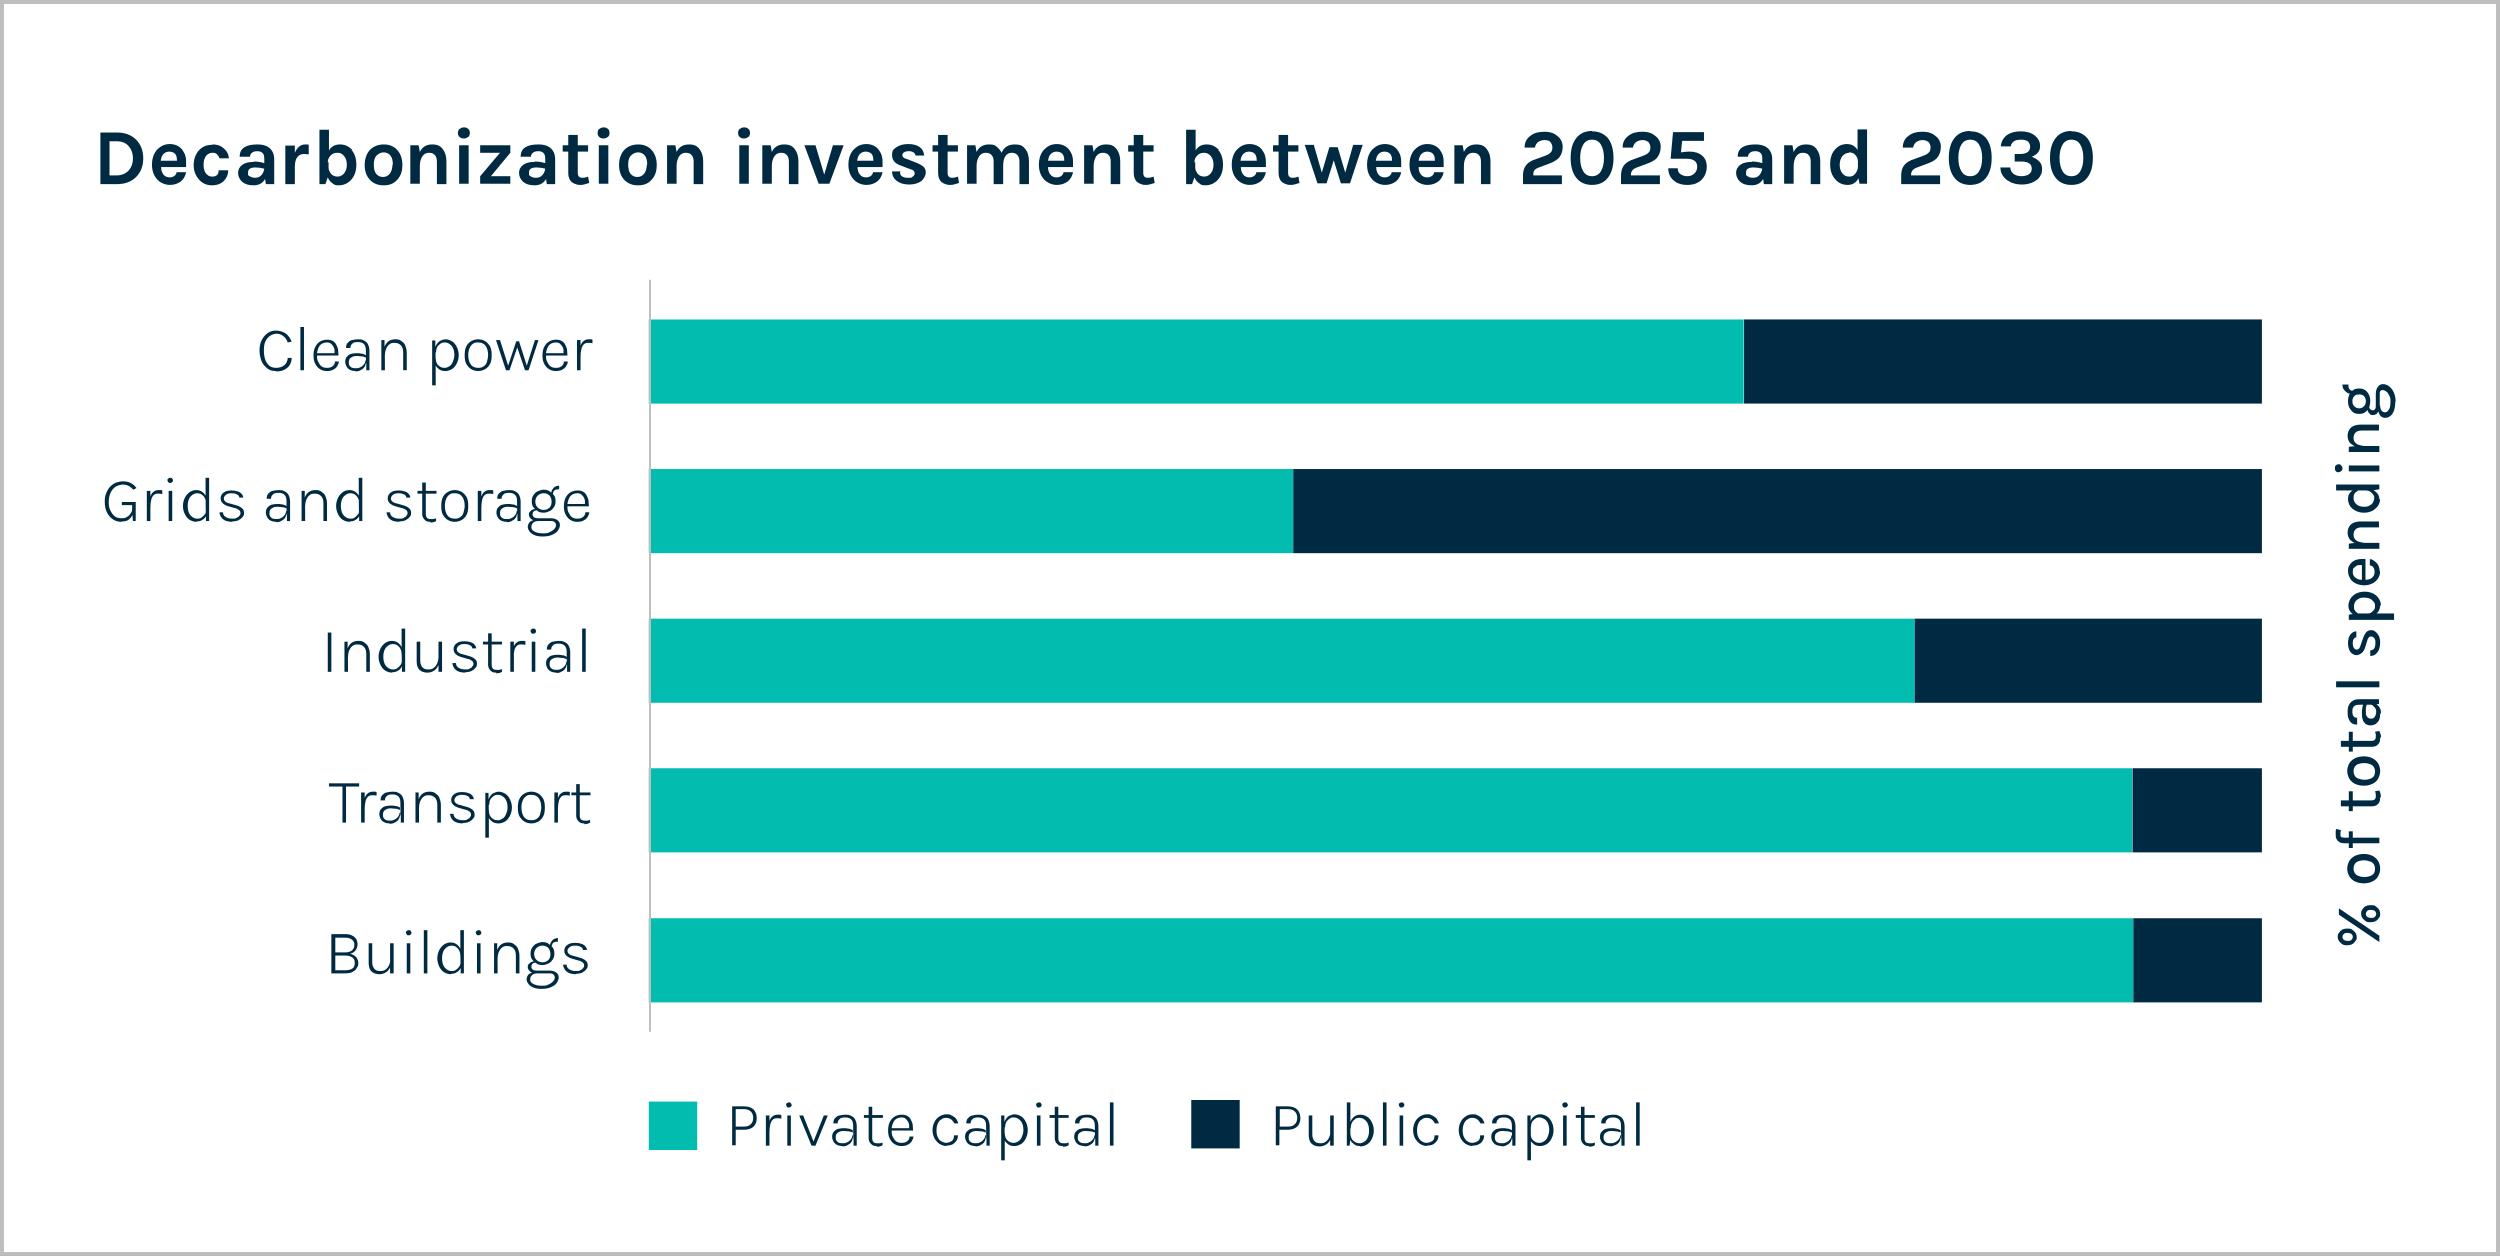
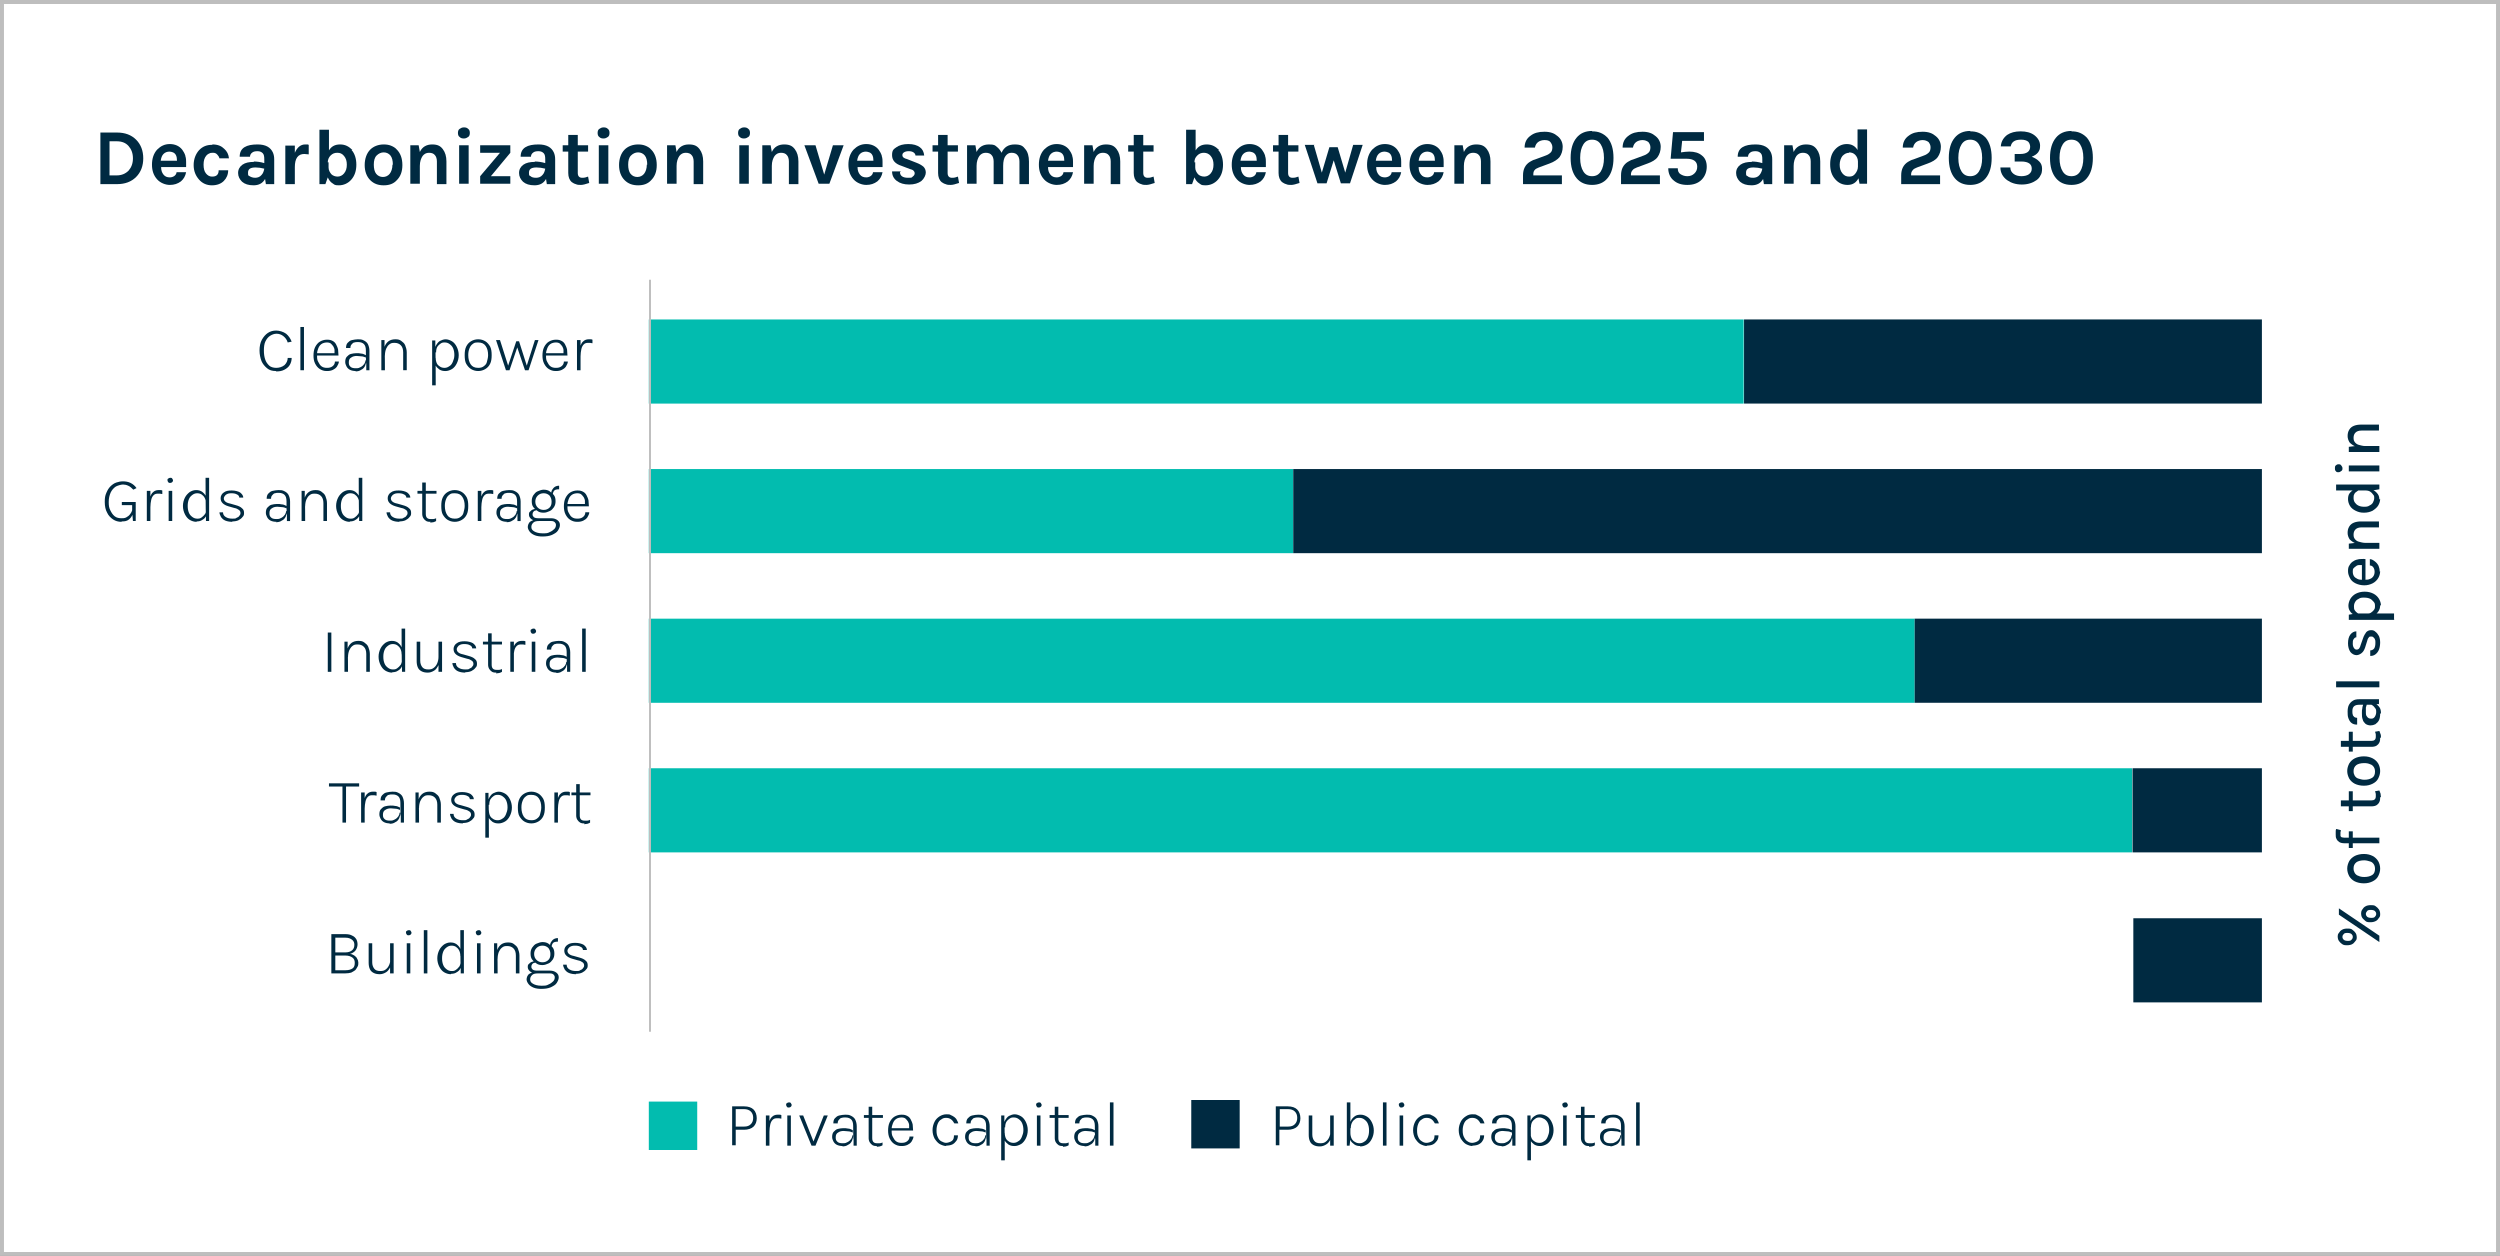
<svg xmlns="http://www.w3.org/2000/svg" id="Layer_1" data-name="Layer 1" version="1.1" viewBox="0 0 630 316.5">
  <rect x="0" y="0" width="630" height="316.5" fill="#808080" stroke="none" />
  <defs>
    <style>
      .cls-1 {
        isolation: isolate;
      }

      .cls-2, .cls-3, .cls-4 {
        fill: none;
      }

      .cls-2, .cls-5, .cls-6, .cls-7 {
        stroke-width: 0px;
      }

      .cls-3 {
        stroke: #bebebe;
      }

      .cls-5 {
        fill: #02bcaf;
      }

      .cls-8 {
        clip-path: url(#clippath);
      }

      .cls-6 {
        fill: #002a41;
      }

      .cls-7 {
        fill: #fff;
      }

      .cls-4 {
        stroke: #bebfbf;
        stroke-linejoin: round;
        stroke-width: .5px;
      }
    </style>
    <clipPath id="clippath">
      <rect class="cls-2" width="630" height="316.5" />
    </clipPath>
  </defs>
  <g id="Infrastucture-Graphic-9_630" data-name="Infrastucture-Graphic-9 630">
    <path id="Path_20046" data-name="Path 20046" class="cls-7" d="M.5,316h629V.5H.5v315.5Z" />
    <g class="cls-8">
      <g id="Group_15154" data-name="Group 15154">
        <path id="Path_20047" data-name="Path 20047" class="cls-3" d="M.5,316h629V.5H.5v315.5Z" />
      </g>
    </g>
    <g id="Group">
      <g id="Deca" class="cls-1">
        <g class="cls-1">
          <path class="cls-6" d="M29.5,33.4c2,0,3.6.6,4.8,1.8,1.2,1.2,1.8,2.8,1.8,4.7s-.6,3.5-1.8,4.7c-1.2,1.2-2.8,1.8-4.8,1.8h-4.2v-13h4.2ZM27.6,44.2h1.8c1.2,0,2.2-.4,3-1.2.7-.8,1.1-1.8,1.1-3.1s-.4-2.3-1.1-3.1c-.7-.8-1.7-1.2-3-1.2h-1.8v8.7Z" />
          <path class="cls-6" d="M46.7,39.3c.2.6.2,1.1.2,1.5s0,.9,0,1.3h-6.3c0,.8.2,1.4.6,1.9.4.5.9.7,1.6.7s1.6-.4,1.7-1.3h2.4c-.2,1-.6,1.7-1.3,2.3-.8.6-1.7.9-2.8.9s-2.4-.5-3.2-1.4c-.9-1-1.3-2.2-1.3-3.7s.4-2.8,1.3-3.8c.9-.9,1.9-1.4,3.2-1.4s2.4.5,3.1,1.4c.3.4.6.9.8,1.5ZM42.8,38.2c-.7,0-1.2.2-1.6.6-.4.4-.6,1-.7,1.7h4.1c0-1.1-.3-1.8-1-2.1-.3-.1-.6-.2-.9-.2Z" />
          <path class="cls-6" d="M53.6,36.4c.6,0,1.2.1,1.7.3.5.2.9.5,1.2.8.7.6,1.1,1.4,1.2,2.4h-2.4c-.1-.4-.3-.7-.6-1-.3-.3-.6-.4-1-.4s-.7,0-1,.2c-.3.1-.5.3-.7.5-.5.6-.7,1.3-.7,2.3s.2,1.7.6,2.2.9.8,1.5.8,1-.1,1.3-.4c.3-.3.4-.7.4-1.2h2.4c0,1.1-.4,2-1.1,2.7s-1.7,1.1-3,1.1-2.4-.5-3.2-1.4c-.9-1-1.4-2.2-1.4-3.7s.5-2.8,1.4-3.8c.9-.9,1.9-1.3,3.2-1.3Z" />
          <path class="cls-6" d="M63.9,40.7c.8,0,1.7.1,2.7.4v-1c0-.7-.1-1.2-.4-1.5-.3-.3-.7-.5-1.3-.5s-1.1.1-1.4.4c-.3.2-.5.6-.5,1h-2.6c0-1.1.4-1.9,1.2-2.4.8-.5,1.9-.7,3.3-.7,2,0,3.3.7,3.9,2.1.2.5.3,1,.3,1.7v6.2h-2.1l-.2-1.3c-.6,1.1-1.6,1.6-2.9,1.6s-2.2-.3-2.9-.9c-.6-.6-1-1.3-1-2.2s.4-1.6,1.1-2.1c.7-.5,1.7-.7,2.9-.7ZM66.6,42.5c-.8-.2-1.5-.3-2.2-.3-1.3,0-1.9.4-1.9,1.3s.1.7.4.9.8.4,1.4.4,1.2-.2,1.6-.7c.4-.4.6-1,.7-1.6Z" />
        </g>
      </g>
      <g id="rbo" class="cls-1">
        <g class="cls-1">
          <path class="cls-6" d="M74.3,38.5c.6-1.4,1.5-2.1,2.6-2.1s.5,0,.9.1v2.4c-.4,0-.8-.1-1.1-.1-1.6,0-2.4,1.1-2.4,3.3v4.3h-2.4v-9.7h2.4v1.9Z" />
          <path class="cls-6" d="M88.6,37.8c.8.9,1.2,2.2,1.2,3.7s-.4,2.8-1.3,3.8c-.8.9-1.9,1.4-3.1,1.4s-1.1-.2-1.6-.5c-.5-.3-.9-.8-1.2-1.5l-.6,1.7h-1.5v-13.7h2.4v5.2c.6-1,1.5-1.5,2.8-1.5s2.2.5,3.1,1.4ZM82.8,40.9v1.3c0,.7.3,1.2.7,1.7.4.4,1,.6,1.6.6s1.2-.3,1.6-.8c.5-.6.7-1.3.7-2.2s-.2-1.6-.7-2.2-1-.8-1.7-.8-1.2.2-1.7.7c-.4.4-.7,1-.7,1.7Z" />
          <path class="cls-6" d="M96.7,36.4c.7,0,1.3.1,1.8.3s1.1.5,1.5,1c.9.9,1.4,2.2,1.4,3.9s-.5,2.9-1.4,3.8c-.8.9-1.9,1.3-3.3,1.3s-2.5-.4-3.4-1.3-1.4-2.2-1.4-3.8.5-3,1.4-3.9c.8-.8,2-1.3,3.4-1.3ZM99,41.5c0-1-.2-1.8-.6-2.3s-1-.8-1.7-.8-1.3.3-1.8.8c-.5.5-.7,1.3-.7,2.3s.2,1.8.6,2.3c.4.5,1,.8,1.7.8s1.3-.3,1.7-.8.7-1.3.7-2.3Z" />
        </g>
      </g>
      <g id="n" class="cls-1">
        <g class="cls-1">
          <path class="cls-6" d="M105.8,38.3c.6-1.3,1.7-1.9,3.1-1.9s2.1.4,2.7,1.2.9,1.8.9,3.1v5.7h-2.4v-5.7c0-.7-.2-1.3-.5-1.6-.3-.4-.8-.6-1.5-.6s-1.2.3-1.6.8c-.4.6-.7,1.4-.7,2.5v4.5h-2.4v-9.7h2.1l.3,1.7Z" />
        </g>
      </g>
      <g id="i" class="cls-1">
        <g class="cls-1">
          <path class="cls-6" d="M115.4,33.5c0-.4.1-.8.4-1,.3-.2.6-.4,1.1-.4s.8.1,1.1.4c.3.2.4.6.4,1s-.1.8-.4,1c-.3.2-.6.4-1.1.4s-.8-.1-1.1-.4c-.3-.2-.4-.6-.4-1ZM115.7,36.6h2.4v9.7h-2.4v-9.7Z" />
        </g>
      </g>
      <g id="z" class="cls-1">
        <g class="cls-1">
          <path class="cls-6" d="M121,44.4l5-5.9h-5v-1.9h7.6v1.9l-4.9,5.9h4.9v1.9h-7.6v-1.9Z" />
        </g>
      </g>
      <g id="a" class="cls-1">
        <g class="cls-1">
          <path class="cls-6" d="M134.7,40.7c.8,0,1.7.1,2.7.4v-1c0-.7-.1-1.2-.4-1.5-.3-.3-.7-.5-1.3-.5s-1.1.1-1.4.4c-.3.2-.5.6-.5,1h-2.6c0-1.1.4-1.9,1.2-2.4.8-.5,1.9-.7,3.3-.7,2,0,3.3.7,3.9,2.1.2.5.3,1,.3,1.7v6.2h-2.1l-.2-1.3c-.6,1.1-1.6,1.6-2.9,1.6s-2.2-.3-2.9-.9c-.6-.6-1-1.3-1-2.2s.4-1.6,1.1-2.1c.7-.5,1.7-.7,2.9-.7ZM137.4,42.5c-.8-.2-1.5-.3-2.2-.3-1.3,0-1.9.4-1.9,1.3s.1.7.4.9c.3.3.8.4,1.4.4s1.2-.2,1.6-.7c.4-.4.6-1,.7-1.6Z" />
        </g>
      </g>
      <g id="t" class="cls-1">
        <g class="cls-1">
          <path class="cls-6" d="M148.5,46.1c-.9.3-1.6.5-2.1.5s-.9,0-1.3-.2c-.4-.1-.7-.3-1-.5-.6-.5-.9-1.3-.9-2.3v-5.4h-1.4v-1.6h1.4v-2.6h2.4v2.6h2.6v1.6h-2.6v5.4c0,.8.4,1.2,1.1,1.2s.9-.1,1.5-.3l.3,1.7Z" />
        </g>
      </g>
      <g id="i-2" class="cls-1">
        <g class="cls-1">
          <path class="cls-6" d="M150.6,33.5c0-.4.1-.8.4-1,.3-.2.6-.4,1.1-.4s.8.1,1.1.4c.3.2.4.6.4,1s-.1.8-.4,1c-.3.2-.6.4-1.1.4s-.8-.1-1.1-.4c-.3-.2-.4-.6-.4-1ZM150.9,36.6h2.4v9.7h-2.4v-9.7Z" />
        </g>
      </g>
      <g id="o" class="cls-1">
        <g class="cls-1">
          <path class="cls-6" d="M160.8,36.4c.7,0,1.3.1,1.8.3s1.1.5,1.5,1c.9.9,1.4,2.2,1.4,3.9s-.5,2.9-1.4,3.8c-.8.9-1.9,1.3-3.3,1.3s-2.5-.4-3.4-1.3-1.4-2.2-1.4-3.8.5-3,1.4-3.9c.8-.8,2-1.3,3.4-1.3ZM163.1,41.5c0-1-.2-1.8-.6-2.3s-1-.8-1.7-.8-1.3.3-1.8.8c-.5.5-.7,1.3-.7,2.3s.2,1.8.6,2.3c.4.5,1,.8,1.7.8s1.3-.3,1.7-.8.7-1.3.7-2.3Z" />
        </g>
      </g>
      <g id="n_i" data-name="n i" class="cls-1">
        <g class="cls-1">
          <path class="cls-6" d="M170.5,38.3c.6-1.3,1.7-1.9,3.1-1.9s2.1.4,2.7,1.2c.6.8.9,1.8.9,3.1v5.7h-2.4v-5.7c0-.7-.2-1.3-.5-1.6-.3-.4-.8-.6-1.5-.6s-1.2.3-1.6.8c-.4.6-.7,1.4-.7,2.5v4.5h-2.4v-9.7h2.1l.3,1.7Z" />
          <path class="cls-6" d="M186,33.5c0-.4.1-.8.4-1,.3-.2.6-.4,1.1-.4s.8.1,1.1.4c.3.2.4.6.4,1s-.1.8-.4,1c-.3.2-.6.4-1.1.4s-.8-.1-1.1-.4c-.3-.2-.4-.6-.4-1ZM186.3,36.6h2.4v9.7h-2.4v-9.7Z" />
        </g>
      </g>
      <g id="n-2" class="cls-1">
        <g class="cls-1">
          <path class="cls-6" d="M194.5,38.3c.6-1.3,1.7-1.9,3.1-1.9s2.1.4,2.7,1.2c.6.8.9,1.8.9,3.1v5.7h-2.4v-5.7c0-.7-.2-1.3-.5-1.6-.3-.4-.8-.6-1.5-.6s-1.2.3-1.6.8c-.4.6-.7,1.4-.7,2.5v4.5h-2.4v-9.7h2.1l.3,1.7Z" />
        </g>
      </g>
      <g id="v" class="cls-1">
        <g class="cls-1">
          <path class="cls-6" d="M205.5,36.6l2.2,7.4,2.2-7.4h2.7l-3.6,9.7h-2.7l-3.6-9.7h2.7Z" />
        </g>
      </g>
      <g id="est" class="cls-1">
        <g class="cls-1">
          <path class="cls-6" d="M222.2,39.3c.2.6.2,1.1.2,1.5s0,.9,0,1.3h-6.3c0,.8.2,1.4.6,1.9.4.5.9.7,1.6.7s1.6-.4,1.7-1.3h2.4c-.2,1-.6,1.7-1.3,2.3-.8.6-1.7.9-2.8.9s-2.4-.5-3.2-1.4c-.9-1-1.3-2.2-1.3-3.7s.4-2.8,1.3-3.8c.9-.9,1.9-1.4,3.2-1.4s2.4.5,3.1,1.4c.3.4.6.9.8,1.5ZM218.3,38.2c-.7,0-1.2.2-1.6.6-.4.4-.6,1-.7,1.7h4.1c0-1.1-.3-1.8-1-2.1-.3-.1-.6-.2-.9-.2Z" />
          <path class="cls-6" d="M226.8,43.4c0,.9.7,1.4,2,1.4s.9-.1,1.2-.3c.3-.2.5-.5.5-.8s-.1-.5-.3-.7c-.2-.2-.5-.3-.9-.4l-2.1-.8c-1.6-.5-2.4-1.4-2.4-2.7s.4-1.5,1.1-2c.7-.5,1.7-.8,3-.8s2.2.3,2.9.8,1,1.2,1.1,2.1h-2.2c0-.3-.2-.6-.5-.8-.3-.2-.7-.3-1.2-.3s-.9.1-1.2.3c-.3.2-.4.4-.4.7,0,.5.4.8,1.2,1l2.3.9c.8.3,1.3.6,1.8,1,.4.4.6.9.6,1.5s-.4,1.5-1.1,2.1c-.8.6-1.8.9-3.1.9s-2.3-.3-3.1-.9c-.8-.6-1.2-1.4-1.2-2.4h2.2Z" />
          <path class="cls-6" d="M241.7,46.1c-.9.3-1.6.5-2.1.5s-.9,0-1.3-.2c-.4-.1-.7-.3-1-.5-.6-.5-.9-1.3-.9-2.3v-5.4h-1.4v-1.6h1.4v-2.6h2.4v2.6h2.6v1.6h-2.6v5.4c0,.8.4,1.2,1.1,1.2s.9-.1,1.5-.3l.3,1.7Z" />
        </g>
      </g>
      <g id="m" class="cls-1">
        <g class="cls-1">
          <path class="cls-6" d="M252.4,38.5c.6-1.4,1.7-2.1,3.3-2.1s2.1.4,2.7,1.2c.6.7.9,1.8.9,3.1v5.7h-2.4v-5.7c0-.7-.2-1.3-.5-1.6-.3-.4-.8-.6-1.5-.6s-1.1.3-1.5.8-.6,1.4-.6,2.5v4.6h-2.4v-5.7c0-.7-.2-1.3-.5-1.6-.3-.4-.8-.6-1.5-.6s-1.2.3-1.6.8c-.4.6-.7,1.4-.7,2.5v4.5h-2.4v-9.7h2.1l.3,1.7c.6-1.3,1.7-1.9,3.1-1.9s1.5.2,2,.6.9.9,1.2,1.5Z" />
        </g>
      </g>
      <g id="e" class="cls-1">
        <g class="cls-1">
          <path class="cls-6" d="M270.2,39.3c.2.6.2,1.1.2,1.5s0,.9,0,1.3h-6.3c0,.8.2,1.4.6,1.9.4.5.9.7,1.6.7s1.6-.4,1.7-1.3h2.4c-.2,1-.6,1.7-1.3,2.3-.8.6-1.7.9-2.8.9s-2.4-.5-3.2-1.4c-.9-1-1.3-2.2-1.3-3.7s.4-2.8,1.3-3.8c.9-.9,1.9-1.4,3.2-1.4s2.4.5,3.1,1.4c.3.4.6.9.8,1.5ZM266.4,38.2c-.7,0-1.2.2-1.6.6-.4.4-.6,1-.7,1.7h4.1c0-1.1-.3-1.8-1-2.1-.3-.1-.6-.2-.9-.2Z" />
        </g>
      </g>
      <g id="n-3" class="cls-1">
        <g class="cls-1">
          <path class="cls-6" d="M275.6,38.3c.6-1.3,1.7-1.9,3.1-1.9s2.1.4,2.7,1.2c.6.8.9,1.8.9,3.1v5.7h-2.4v-5.7c0-.7-.2-1.3-.5-1.6-.3-.4-.8-.6-1.5-.6s-1.2.3-1.6.8c-.4.6-.7,1.4-.7,2.5v4.5h-2.4v-9.7h2.1l.3,1.7Z" />
        </g>
      </g>
      <g id="t_bet" data-name="t bet" class="cls-1">
        <g class="cls-1">
          <path class="cls-6" d="M291,46.1c-.9.3-1.6.5-2.1.5s-.9,0-1.3-.2c-.4-.1-.7-.3-1-.5-.6-.5-.9-1.3-.9-2.3v-5.4h-1.4v-1.6h1.4v-2.6h2.4v2.6h2.6v1.6h-2.6v5.4c0,.8.4,1.2,1.1,1.2s.9-.1,1.5-.3l.3,1.7Z" />
          <path class="cls-6" d="M307,37.8c.8.9,1.2,2.2,1.2,3.7s-.4,2.8-1.3,3.8c-.8.9-1.9,1.4-3.1,1.4s-1.1-.2-1.6-.5c-.5-.3-.9-.8-1.2-1.5l-.6,1.7h-1.5v-13.7h2.4v5.2c.6-1,1.5-1.5,2.8-1.5s2.2.5,3.1,1.4ZM301.2,40.9v1.3c0,.7.3,1.2.7,1.7.4.4,1,.6,1.6.6s1.2-.3,1.6-.8c.5-.6.7-1.3.7-2.2s-.2-1.6-.7-2.2c-.4-.5-1-.8-1.7-.8s-1.2.2-1.7.7-.7,1-.7,1.7Z" />
          <path class="cls-6" d="M318.8,39.3c.2.6.2,1.1.2,1.5s0,.9,0,1.3h-6.3c0,.8.2,1.4.6,1.9.4.5.9.7,1.6.7s1.6-.4,1.7-1.3h2.4c-.2,1-.6,1.7-1.3,2.3-.8.6-1.7.9-2.8.9s-2.4-.5-3.2-1.4c-.9-1-1.3-2.2-1.3-3.7s.4-2.8,1.3-3.8c.9-.9,1.9-1.4,3.2-1.4s2.4.5,3.1,1.4c.3.4.6.9.8,1.5ZM314.9,38.2c-.7,0-1.2.2-1.6.6-.4.4-.6,1-.7,1.7h4.1c0-1.1-.3-1.8-1-2.1-.3-.1-.6-.2-.9-.2Z" />
          <path class="cls-6" d="M327.5,46.1c-.9.3-1.6.5-2.1.5s-.9,0-1.3-.2c-.4-.1-.7-.3-1-.5-.6-.5-.9-1.3-.9-2.3v-5.4h-1.4v-1.6h1.4v-2.6h2.4v2.6h2.6v1.6h-2.6v5.4c0,.8.4,1.2,1.1,1.2s.9-.1,1.5-.3l.3,1.7Z" />
        </g>
      </g>
      <g id="w" class="cls-1">
        <g class="cls-1">
          <path class="cls-6" d="M331.1,36.6l2,6.9,1.9-6.4h2.1l1.9,6.4,2-7h2.4l-3.2,9.7h-2.3l-1.8-5.8-1.8,5.8h-2.3l-3.2-9.7h2.5Z" />
        </g>
      </g>
      <g id="ee" class="cls-1">
        <g class="cls-1">
          <path class="cls-6" d="M352.9,39.3c.2.6.2,1.1.2,1.5s0,.9,0,1.3h-6.3c0,.8.2,1.4.6,1.9.4.5.9.7,1.6.7s1.6-.4,1.7-1.3h2.4c-.2,1-.6,1.7-1.3,2.3-.8.6-1.7.9-2.8.9s-2.4-.5-3.2-1.4c-.9-1-1.3-2.2-1.3-3.7s.4-2.8,1.3-3.8c.9-.9,1.9-1.4,3.2-1.4s2.4.5,3.1,1.4c.3.4.6.9.8,1.5ZM349,38.2c-.7,0-1.2.2-1.6.6-.4.4-.6,1-.7,1.7h4.1c0-1.1-.3-1.8-1-2.1-.3-.1-.6-.2-.9-.2Z" />
          <path class="cls-6" d="M363.6,39.3c.2.6.2,1.1.2,1.5s0,.9,0,1.3h-6.3c0,.8.2,1.4.6,1.9.4.5.9.7,1.6.7s1.6-.4,1.7-1.3h2.4c-.2,1-.6,1.7-1.3,2.3-.8.6-1.7.9-2.8.9s-2.4-.5-3.2-1.4c-.9-1-1.3-2.2-1.3-3.7s.4-2.8,1.3-3.8c.9-.9,1.9-1.4,3.2-1.4s2.4.5,3.1,1.4c.3.4.6.9.8,1.5ZM359.8,38.2c-.7,0-1.2.2-1.6.6-.4.4-.6,1-.7,1.7h4.1c0-1.1-.3-1.8-1-2.1-.3-.1-.6-.2-.9-.2Z" />
        </g>
      </g>
      <g id="n_20" data-name="n 20" class="cls-1">
        <g class="cls-1">
          <path class="cls-6" d="M368.9,38.3c.6-1.3,1.7-1.9,3.1-1.9s2.1.4,2.7,1.2c.6.8.9,1.8.9,3.1v5.7h-2.4v-5.7c0-.7-.2-1.3-.5-1.6-.3-.4-.8-.6-1.5-.6s-1.2.3-1.6.8c-.4.6-.7,1.4-.7,2.5v4.5h-2.4v-9.7h2.1l.3,1.7Z" />
          <path class="cls-6" d="M386.2,44.2h7.4v2.2h-9.8v-2.2c0-1.6.6-2.7,1.7-3.4.4-.2.8-.5,1.3-.6l2.7-1c.6-.2,1-.5,1.3-.8s.4-.8.4-1.3-.2-.9-.5-1.3-.9-.5-1.5-.5-1.2.2-1.6.5c-.4.3-.7.8-.8,1.4h-2.6c0-1.3.5-2.3,1.5-3,.9-.7,2-1,3.5-1s2.5.4,3.3,1.1c.9.7,1.3,1.7,1.3,2.7s-.3,1.9-.8,2.6c-.5.6-1.4,1.2-2.5,1.6l-2.7,1c-.5.2-.9.4-1.1.7-.2.2-.3.6-.3,1v.4Z" />
          <path class="cls-6" d="M401.2,33.1c.8,0,1.5.1,2.2.4s1.2.7,1.7,1.2c1,1.2,1.5,2.9,1.5,5.1s-.5,3.9-1.5,5.1c-.9,1.1-2.2,1.7-3.9,1.7s-3-.6-3.9-1.7c-1-1.2-1.5-2.9-1.5-5.1s.5-3.9,1.5-5.1c.9-1.1,2.2-1.7,3.9-1.7ZM403.4,36.4c-.5-.8-1.2-1.2-2.2-1.2s-1.7.4-2.2,1.2c-.5.8-.8,1.9-.8,3.4s.3,2.6.8,3.4c.5.8,1.2,1.2,2.2,1.2s1.7-.4,2.2-1.2c.5-.8.8-1.9.8-3.4s-.3-2.6-.8-3.4Z" />
        </g>
      </g>
      <g id="_2" data-name=" 2" class="cls-1">
        <g class="cls-1">
          <path class="cls-6" d="M410.9,44.2h7.4v2.2h-9.8v-2.2c0-1.6.6-2.7,1.7-3.4.4-.2.8-.5,1.3-.6l2.7-1c.6-.2,1-.5,1.3-.8s.4-.8.4-1.3-.2-.9-.5-1.3c-.4-.3-.9-.5-1.5-.5s-1.2.2-1.6.5c-.4.3-.7.8-.8,1.4h-2.6c0-1.3.5-2.3,1.5-3,.9-.7,2-1,3.5-1s2.5.4,3.3,1.1c.9.7,1.3,1.7,1.3,2.7s-.3,1.9-.8,2.6-1.4,1.2-2.5,1.6l-2.7,1c-.5.2-.9.4-1.1.7-.2.2-.4.6-.4,1v.4Z" />
        </g>
      </g>
      <g id="_5_a" data-name=" 5 a" class="cls-1">
        <g class="cls-1">
          <path class="cls-6" d="M423.6,38.4c.7-.1,1.4-.2,2.1-.2,1.3,0,2.4.3,3.2,1,.8.6,1.2,1.6,1.2,2.8s-.4,2.4-1.3,3.3c-.9.9-2.1,1.3-3.6,1.3s-2.6-.4-3.4-1.1c-.9-.7-1.4-1.8-1.4-3.1h2.4c0,.7.2,1.2.7,1.5s1,.5,1.7.5,1.3-.2,1.8-.7.7-1,.7-1.7c0-1.3-.9-2-2.7-2h-4l.6-6.7h7.8v2.2h-5.5l-.3,2.9Z" />
          <path class="cls-6" d="M441.4,40.7c.8,0,1.7.1,2.7.4v-1c0-.7-.1-1.2-.4-1.5-.3-.3-.7-.5-1.3-.5s-1.1.1-1.4.4c-.3.2-.5.6-.5,1h-2.6c0-1.1.4-1.9,1.2-2.4.8-.5,1.9-.7,3.3-.7,2,0,3.3.7,3.9,2.1.2.5.3,1,.3,1.7v6.2h-2.1l-.2-1.3c-.6,1.1-1.6,1.6-2.9,1.6s-2.2-.3-2.9-.9c-.6-.6-1-1.3-1-2.2s.4-1.6,1.1-2.1c.7-.5,1.7-.7,2.9-.7ZM444.1,42.5c-.8-.2-1.5-.3-2.2-.3-1.3,0-1.9.4-1.9,1.3s.1.7.4.9c.3.3.8.4,1.4.4s1.2-.2,1.6-.7.6-1,.7-1.6Z" />
        </g>
      </g>
      <g id="n-4" class="cls-1">
        <g class="cls-1">
          <path class="cls-6" d="M452,38.3c.6-1.3,1.7-1.9,3.1-1.9s2.1.4,2.7,1.2.9,1.8.9,3.1v5.7h-2.4v-5.7c0-.7-.2-1.3-.5-1.6-.3-.4-.8-.6-1.5-.6s-1.2.3-1.6.8c-.4.6-.7,1.4-.7,2.5v4.5h-2.4v-9.7h2.1l.3,1.7Z" />
        </g>
      </g>
      <g id="d_2030" data-name="d 2030" class="cls-1">
        <g class="cls-1">
          <path class="cls-6" d="M468.4,44.8c-.6,1.2-1.5,1.8-2.8,1.8s-2.3-.5-3.1-1.4c-.9-1-1.3-2.2-1.3-3.8s.4-2.8,1.2-3.7c.8-.9,1.8-1.4,3-1.4s2.1.5,2.7,1.5v-5.2h2.4v13.7h-1.9l-.3-1.5ZM466,38.5c-.7,0-1.2.3-1.7.8-.4.5-.7,1.3-.7,2.2s.2,1.6.7,2.2c.5.6,1,.8,1.7.8s1.1-.2,1.5-.7.7-1.1.7-1.8v-1.3c0-.7-.3-1.3-.7-1.7-.4-.4-.9-.6-1.6-.6Z" />
          <path class="cls-6" d="M481.5,44.2h7.4v2.2h-9.8v-2.2c0-1.6.6-2.7,1.7-3.4.4-.2.8-.5,1.3-.6l2.7-1c.6-.2,1-.5,1.3-.8s.4-.8.4-1.3-.2-.9-.5-1.3c-.4-.3-.9-.5-1.5-.5s-1.2.2-1.6.5c-.4.3-.7.8-.8,1.4h-2.6c0-1.3.5-2.3,1.5-3,.9-.7,2-1,3.5-1s2.5.4,3.3,1.1c.9.7,1.3,1.7,1.3,2.7s-.3,1.9-.8,2.6-1.4,1.2-2.5,1.6l-2.7,1c-.5.2-.9.4-1.1.7-.2.2-.4.6-.4,1v.4Z" />
          <path class="cls-6" d="M496.5,33.1c.8,0,1.5.1,2.2.4.7.3,1.2.7,1.7,1.2,1,1.2,1.5,2.9,1.5,5.1s-.5,3.9-1.5,5.1c-.9,1.1-2.2,1.7-3.9,1.7s-3-.6-3.9-1.7c-1-1.2-1.5-2.9-1.5-5.1s.5-3.9,1.5-5.1c.9-1.1,2.2-1.7,3.9-1.7ZM498.7,36.4c-.5-.8-1.2-1.2-2.2-1.2s-1.7.4-2.2,1.2c-.5.8-.8,1.9-.8,3.4s.3,2.6.8,3.4c.5.8,1.2,1.2,2.2,1.2s1.7-.4,2.2-1.2c.5-.8.8-1.9.8-3.4s-.3-2.6-.8-3.4Z" />
          <path class="cls-6" d="M509.2,35.2c-1.5,0-2.3.6-2.5,1.7h-2.5c.1-1.3.7-2.2,1.6-2.9.9-.6,2-.9,3.4-.9s2.6.3,3.5,1c.9.7,1.4,1.6,1.4,2.6s-.2,1.2-.5,1.7c-.4.5-.9.8-1.6,1.1.8.3,1.4.7,1.9,1.2.5.5.7,1.1.7,1.8s-.1,1.3-.4,1.7c-.2.5-.6.9-1,1.2-1,.7-2.2,1.1-3.7,1.1s-2.7-.4-3.7-1.1c-1.1-.8-1.7-1.9-1.7-3.2h2.5c0,.7.3,1.2.8,1.6.5.4,1.2.6,2,.6s1.5-.2,1.9-.5c.5-.4.7-.8.7-1.4s-.2-1-.6-1.3c-.4-.3-1.1-.5-2-.5h-1.7v-1.9h1.5c.8,0,1.4-.2,1.8-.5.4-.3.6-.8.6-1.3s-.2-1-.5-1.3c-.4-.3-.9-.5-1.7-.5Z" />
          <path class="cls-6" d="M522,33.1c.8,0,1.5.1,2.2.4.7.3,1.2.7,1.7,1.2,1,1.2,1.5,2.9,1.5,5.1s-.5,3.9-1.5,5.1c-.9,1.1-2.2,1.7-3.9,1.7s-3-.6-3.9-1.7c-1-1.2-1.5-2.9-1.5-5.1s.5-3.9,1.5-5.1c.9-1.1,2.2-1.7,3.9-1.7ZM524.2,36.4c-.5-.8-1.2-1.2-2.2-1.2s-1.7.4-2.2,1.2c-.5.8-.8,1.9-.8,3.4s.3,2.6.8,3.4c.5.8,1.2,1.2,2.2,1.2s1.7-.4,2.2-1.2c.5-.8.8-1.9.8-3.4s-.3-2.6-.8-3.4Z" />
        </g>
      </g>
    </g>
    <g id="Private_capital" data-name="Private capital" class="cls-1">
      <g class="cls-1">
        <path class="cls-6" d="M184.5,288.7v-9.9h3c1.1,0,1.9.3,2.4.8.5.5.8,1.3.8,2.2s-.3,1.6-.8,2.1c-.5.5-1.4.8-2.4.8h-2.1v3.9h-.9ZM185.4,283.9h2.1c.8,0,1.3-.2,1.7-.6.4-.4.6-.9.6-1.6s-.2-1.2-.6-1.6c-.4-.4-1-.6-1.7-.6h-2.1v4.4Z" />
        <path class="cls-6" d="M193,288.7v-7.6h.9v7.6h-.9ZM193.6,285.2c0-.9,0-1.7.2-2.4.2-.6.4-1.1.8-1.4.3-.3.8-.5,1.3-.5s.4,0,.5,0c.2,0,.3,0,.5.1v.9c-.3,0-.4-.1-.6-.1-.2,0-.3,0-.5,0-.5,0-.8.1-1.1.4-.3.3-.5.7-.6,1.2-.1.5-.2,1.1-.2,1.8h-.3Z" />
        <path class="cls-6" d="M198.8,279.1c-.2,0-.4,0-.5-.2-.1-.1-.2-.3-.2-.5s0-.3.2-.4c.1-.1.3-.2.5-.2s.4,0,.5.2.2.3.2.4,0,.3-.2.5c-.1.1-.3.2-.5.2ZM198.4,288.7v-7.6h.9v7.6h-.9Z" />
        <path class="cls-6" d="M201.4,281.1h1l2.7,6.8h-.2l2.7-6.8h1l-3.1,7.6h-1l-3.1-7.6Z" />
        <path class="cls-6" d="M212.4,288.8c-.6,0-1.1-.1-1.5-.3-.4-.2-.7-.5-.9-.9s-.3-.7-.3-1.1c0-.5.1-1,.4-1.3.3-.3.6-.6,1-.7.4-.1.9-.2,1.4-.2s.8,0,1.2.1c.4,0,.8.2,1.2.4v.6c-.3-.1-.7-.3-1.1-.3-.4,0-.8-.1-1.2-.1-.5,0-1,.1-1.4.4-.4.2-.6.6-.6,1.2s.1.8.4,1.1c.3.3.7.4,1.4.4s.8-.1,1.2-.3.7-.5.9-.8c.2-.3.3-.6.3-.9h.2c0,.5-.1.9-.3,1.4-.2.4-.5.8-1,1-.4.3-.9.4-1.5.4ZM215.1,288.7v-1.6c-.1,0-.1-3.4-.1-3.4,0-.8-.2-1.3-.5-1.6-.3-.3-.8-.5-1.4-.5s-.7,0-1,.1c-.3,0-.5.3-.7.5s-.3.5-.3.9h-1.1c0-.5.1-1,.4-1.3.3-.3.6-.6,1.1-.7.5-.1,1-.2,1.5-.2s1,0,1.5.3c.4.2.8.5,1,.9.2.4.4,1,.4,1.7v4.9h-.8Z" />
        <path class="cls-6" d="M217.7,281.7v-.7h4.8v.7h-4.8ZM221,288.8c-.4,0-.7,0-1.1-.2-.3-.2-.5-.4-.7-.7s-.3-.7-.3-1.1v-7.9h.9v7.9c0,.9.4,1.3,1.2,1.3s.5,0,.7,0c.2,0,.5-.1.7-.2v.7c-.1.1-.4.2-.7.3-.3,0-.5.1-.8.1Z" />
        <path class="cls-6" d="M227.1,288.8c-.7,0-1.2-.2-1.7-.5-.5-.3-.9-.8-1.2-1.4-.3-.6-.4-1.3-.4-2s.1-1.5.4-2.1c.3-.6.7-1.1,1.2-1.4s1.1-.5,1.8-.5,1,.1,1.4.3.7.5.9.9c.2.4.4.8.5,1.3,0,.5.1,1,.1,1.5h-5.6v-.6h5l-.4.2c0-.3,0-.7,0-1,0-.3-.2-.7-.3-.9-.2-.3-.4-.5-.6-.7s-.6-.3-1-.3-1,.1-1.4.4c-.4.3-.6.6-.8,1.1s-.3.9-.3,1.4v.4c0,.6,0,1.1.3,1.6s.4.8.8,1.1c.4.3.8.4,1.4.4s1-.1,1.4-.4c.4-.3.6-.7.6-1.2h1c0,.5-.3.9-.5,1.3-.3.4-.6.6-1,.8-.4.2-.9.3-1.4.3Z" />
        <path class="cls-6" d="M238.5,288.8c-.6,0-1.1-.2-1.7-.5-.5-.3-.9-.8-1.3-1.4-.3-.6-.5-1.3-.5-2.1s.2-1.5.5-2.1c.3-.6.7-1,1.3-1.4.5-.3,1.1-.5,1.7-.5s.8,0,1.1.2c.3.1.6.3.9.5.2.2.5.4.6.7.2.3.3.6.4.9h-1c-.2-.3-.4-.7-.8-1-.4-.3-.8-.4-1.3-.4s-.8.1-1.2.4c-.4.2-.7.6-.9,1.1-.2.5-.3,1-.3,1.7s.1,1.2.3,1.6c.2.5.5.9.9,1.1s.8.4,1.2.4,1.1-.2,1.5-.5c.4-.3.5-.8.5-1.4h1c0,.5-.1,1-.4,1.4-.3.4-.6.7-1,.9-.4.2-1,.3-1.6.3Z" />
        <path class="cls-6" d="M245.9,288.8c-.6,0-1.1-.1-1.5-.3-.4-.2-.7-.5-.9-.9s-.3-.7-.3-1.1c0-.5.1-1,.4-1.3.3-.3.6-.6,1-.7.4-.1.9-.2,1.4-.2s.8,0,1.2.1c.4,0,.8.2,1.2.4v.6c-.3-.1-.7-.3-1.1-.3-.4,0-.8-.1-1.2-.1-.5,0-1,.1-1.4.4-.4.2-.6.6-.6,1.2s.1.8.4,1.1c.3.3.7.4,1.4.4s.8-.1,1.2-.3.7-.5.9-.8c.2-.3.3-.6.3-.9h.2c0,.5-.1.9-.3,1.4-.2.4-.5.8-1,1-.4.3-.9.4-1.5.4ZM248.6,288.7v-1.6c-.1,0-.1-3.4-.1-3.4,0-.8-.2-1.3-.5-1.6-.3-.3-.8-.5-1.4-.5s-.7,0-1,.1c-.3,0-.5.3-.7.5s-.3.5-.3.9h-1.1c0-.5.1-1,.4-1.3.3-.3.6-.6,1.1-.7.5-.1,1-.2,1.5-.2s1,0,1.5.3c.4.2.8.5,1,.9.2.4.4,1,.4,1.7v4.9h-.8Z" />
        <path class="cls-6" d="M252.3,292.4v-11.3h.8v1.7c.1,0,.1,9.6.1,9.6h-.9ZM255.6,288.8c-.6,0-1-.1-1.5-.4-.4-.3-.7-.6-1-1.1-.2-.5-.3-1.1-.3-1.8h.4c0,.5.1,1,.3,1.4.2.4.5.6.8.8.3.2.7.3,1.1.3s.8-.1,1.2-.4c.4-.2.7-.6.9-1.1.2-.5.4-1,.4-1.7s-.1-1.2-.3-1.7-.5-.8-.9-1.1-.8-.4-1.2-.4-.7,0-1.1.3c-.3.2-.6.5-.8.8-.2.4-.3.8-.3,1.4h-.4c0-.7.1-1.3.4-1.8s.6-.9,1-1.1.9-.4,1.4-.4,1.1.2,1.6.5c.5.3.9.8,1.2,1.4.3.6.5,1.3.5,2.1s-.2,1.5-.5,2.1-.7,1.1-1.2,1.4-1.1.5-1.6.5Z" />
        <path class="cls-6" d="M261.8,279.1c-.2,0-.4,0-.5-.2-.1-.1-.2-.3-.2-.5s0-.3.2-.4c.1-.1.3-.2.5-.2s.4,0,.5.2.2.3.2.4,0,.3-.2.5c-.1.1-.3.2-.5.2ZM261.3,288.7v-7.6h.9v7.6h-.9Z" />
        <path class="cls-6" d="M264.5,281.7v-.7h4.8v.7h-4.8ZM267.9,288.8c-.4,0-.7,0-1.1-.2-.3-.2-.5-.4-.7-.7s-.3-.7-.3-1.1v-7.9h.9v7.9c0,.9.4,1.3,1.2,1.3s.5,0,.7,0c.2,0,.5-.1.7-.2v.7c-.1.1-.4.2-.7.3-.3,0-.5.1-.8.1Z" />
        <path class="cls-6" d="M273.4,288.8c-.6,0-1.1-.1-1.5-.3-.4-.2-.7-.5-.9-.9s-.3-.7-.3-1.1c0-.5.1-1,.4-1.3.3-.3.6-.6,1-.7.4-.1.9-.2,1.4-.2s.8,0,1.2.1c.4,0,.8.2,1.2.4v.6c-.3-.1-.7-.3-1.1-.3-.4,0-.8-.1-1.2-.1-.5,0-1,.1-1.4.4-.4.2-.6.6-.6,1.2s.1.8.4,1.1c.3.3.7.4,1.4.4s.8-.1,1.2-.3.7-.5.9-.8c.2-.3.3-.6.3-.9h.2c0,.5-.1.9-.3,1.4-.2.4-.5.8-1,1-.4.3-.9.4-1.5.4ZM276,288.7v-1.6c-.1,0-.1-3.4-.1-3.4,0-.8-.2-1.3-.5-1.6-.3-.3-.8-.5-1.4-.5s-.7,0-1,.1c-.3,0-.5.3-.7.5s-.3.5-.3.9h-1.1c0-.5.1-1,.4-1.3.3-.3.6-.6,1.1-.7.5-.1,1-.2,1.5-.2s1,0,1.5.3c.4.2.8.5,1,.9.2.4.4,1,.4,1.7v4.9h-.8Z" />
        <path class="cls-6" d="M279.7,288.7v-10.9h.9v10.9h-.9Z" />
      </g>
    </g>
    <path id="Path_20049" data-name="Path 20049" class="cls-5" d="M163.5,289.8h12.2v-12.2h-12.2v12.2Z" />
    <g id="Public_capital" data-name="Public capital" class="cls-1">
      <g class="cls-1">
        <path class="cls-6" d="M321.5,288.7v-9.9h3c1.1,0,1.9.3,2.4.8.5.5.8,1.3.8,2.2s-.3,1.6-.8,2.1c-.5.5-1.4.8-2.4.8h-2.1v3.9h-.9ZM322.5,283.9h2.1c.8,0,1.3-.2,1.7-.6.4-.4.6-.9.6-1.6s-.2-1.2-.6-1.6-1-.6-1.7-.6h-2.1v4.4Z" />
        <path class="cls-6" d="M329.8,281.1h.9v4.8c0,.7.2,1.2.5,1.6.3.4.8.6,1.5.6s1-.1,1.4-.4c.4-.3.7-.7.9-1.2.2-.5.3-1,.3-1.6h.4c0,.8-.1,1.5-.4,2.1-.2.6-.6,1.1-1.1,1.4-.5.3-1,.5-1.6.5s-1.1-.1-1.5-.3c-.4-.2-.8-.5-1-1-.2-.4-.3-1-.3-1.6v-4.8ZM335.2,281.1h.9v7.6h-.9v-7.6Z" />
        <path class="cls-6" d="M339.4,288.7v-10.9h.9v9.2l-.2,1.7h-.7ZM342.7,288.8c-.5,0-1-.1-1.4-.4-.4-.3-.8-.6-1-1.1-.2-.5-.4-1.1-.4-1.8h.4c0,.5.1,1,.3,1.4.2.4.5.7.9.9.3.2.7.3,1.1.3s.8-.1,1.2-.4c.4-.2.7-.6.9-1.1.2-.5.3-1,.3-1.7s-.1-1.2-.3-1.7c-.2-.5-.5-.8-.9-1.1s-.8-.4-1.2-.4-.8,0-1.1.3c-.3.2-.6.5-.8.9s-.3.8-.3,1.4h-.4c0-.7.1-1.3.4-1.8.2-.5.6-.9,1-1.2.4-.3.9-.4,1.5-.4s1.1.2,1.6.5.9.8,1.2,1.4c.3.6.5,1.3.5,2.1s-.2,1.5-.5,2.1c-.3.6-.7,1.1-1.2,1.4-.5.3-1.1.5-1.7.5Z" />
        <path class="cls-6" d="M348.5,288.7v-10.9h.9v10.9h-.9Z" />
        <path class="cls-6" d="M353.2,279.1c-.2,0-.4,0-.5-.2-.1-.1-.2-.3-.2-.5s0-.3.2-.4c.1-.1.3-.2.5-.2s.4,0,.5.2.2.3.2.4,0,.3-.2.5c-.1.1-.3.2-.5.2ZM352.7,288.7v-7.6h.9v7.6h-.9Z" />
        <path class="cls-6" d="M359.6,288.8c-.6,0-1.1-.2-1.7-.5-.5-.3-.9-.8-1.3-1.4-.3-.6-.5-1.3-.5-2.1s.2-1.5.5-2.1c.3-.6.7-1,1.3-1.4.5-.3,1.1-.5,1.7-.5s.8,0,1.1.2c.3.1.6.3.9.5.2.2.5.4.6.7.2.3.3.6.4.9h-1c-.2-.3-.4-.7-.8-1-.4-.3-.8-.4-1.3-.4s-.8.1-1.2.4c-.4.2-.7.6-.9,1.1-.2.5-.3,1-.3,1.7s.1,1.2.3,1.6c.2.5.5.9.9,1.1.4.3.8.4,1.2.4s1.1-.2,1.5-.5.5-.8.5-1.4h1c0,.5-.1,1-.4,1.4-.3.4-.6.7-1,.9-.4.2-1,.3-1.6.3Z" />
        <path class="cls-6" d="M371.1,288.8c-.6,0-1.1-.2-1.7-.5-.5-.3-.9-.8-1.3-1.4-.3-.6-.5-1.3-.5-2.1s.2-1.5.5-2.1c.3-.6.7-1,1.3-1.4s1.1-.5,1.7-.5.8,0,1.1.2c.3.1.6.3.9.5.2.2.5.4.6.7.2.3.3.6.4.9h-1c-.2-.3-.4-.7-.8-1s-.8-.4-1.3-.4-.8.1-1.2.4c-.4.2-.7.6-.9,1.1s-.3,1-.3,1.7.1,1.2.3,1.6.5.9.9,1.1c.4.3.8.4,1.2.4s1.1-.2,1.5-.5c.4-.3.5-.8.5-1.4h1c0,.5-.1,1-.4,1.4-.2.4-.6.7-1,.9-.4.2-1,.3-1.6.3Z" />
        <path class="cls-6" d="M378.5,288.8c-.6,0-1.1-.1-1.5-.3-.4-.2-.7-.5-.9-.9-.2-.3-.3-.7-.3-1.1,0-.5.1-1,.4-1.3.3-.3.6-.6,1-.7.4-.1.9-.2,1.4-.2s.8,0,1.2.1c.4,0,.8.2,1.2.4v.6c-.3-.1-.7-.3-1.1-.3-.4,0-.8-.1-1.2-.1-.5,0-1,.1-1.4.4-.4.2-.6.6-.6,1.2s.1.8.4,1.1c.3.3.7.4,1.4.4s.8-.1,1.2-.3c.4-.2.7-.5.9-.8.2-.3.3-.6.3-.9h.2c0,.5-.1.9-.3,1.4-.2.4-.5.8-1,1-.4.3-.9.4-1.5.4ZM381.1,288.7v-1.6c-.1,0-.1-3.4-.1-3.4,0-.8-.2-1.3-.5-1.6-.3-.3-.8-.5-1.4-.5s-.7,0-1,.1c-.3,0-.5.3-.7.5s-.3.5-.3.9h-1.1c0-.5.1-1,.4-1.3.3-.3.6-.6,1.1-.7.5-.1,1-.2,1.5-.2s1,0,1.5.3c.4.2.8.5,1,.9.2.4.4,1,.4,1.7v4.9h-.8Z" />
        <path class="cls-6" d="M384.9,292.4v-11.3h.8v1.7c.1,0,.1,9.6.1,9.6h-.9ZM388.1,288.8c-.6,0-1-.1-1.5-.4-.4-.3-.7-.6-1-1.1-.2-.5-.3-1.1-.3-1.8h.4c0,.5.1,1,.3,1.4.2.4.5.6.8.8s.7.3,1.1.3.8-.1,1.2-.4c.4-.2.7-.6.9-1.1.2-.5.4-1,.4-1.7s-.1-1.2-.3-1.7c-.2-.5-.5-.8-.9-1.1-.4-.2-.8-.4-1.2-.4s-.7,0-1.1.3c-.3.2-.6.5-.8.8-.2.4-.3.8-.3,1.4h-.4c0-.7.1-1.3.4-1.8.2-.5.6-.9,1-1.1.4-.3.9-.4,1.4-.4s1.1.2,1.6.5c.5.3.9.8,1.2,1.4.3.6.5,1.3.5,2.1s-.2,1.5-.5,2.1c-.3.6-.7,1.1-1.2,1.4-.5.3-1.1.5-1.6.5Z" />
        <path class="cls-6" d="M394.4,279.1c-.2,0-.4,0-.5-.2-.1-.1-.2-.3-.2-.5s0-.3.2-.4c.1-.1.3-.2.5-.2s.4,0,.5.2.2.3.2.4,0,.3-.2.5c-.1.1-.3.2-.5.2ZM393.9,288.7v-7.6h.9v7.6h-.9Z" />
        <path class="cls-6" d="M397.1,281.7v-.7h4.8v.7h-4.8ZM400.5,288.8c-.4,0-.7,0-1.1-.2-.3-.2-.5-.4-.7-.7-.2-.3-.3-.7-.3-1.1v-7.9h.9v7.9c0,.9.4,1.3,1.2,1.3s.5,0,.7,0,.5-.1.7-.2v.7c-.1.1-.4.2-.7.3-.3,0-.5.1-.8.1Z" />
        <path class="cls-6" d="M405.9,288.8c-.6,0-1.1-.1-1.5-.3-.4-.2-.7-.5-.9-.9-.2-.3-.3-.7-.3-1.1,0-.5.1-1,.4-1.3.3-.3.6-.6,1-.7.4-.1.9-.2,1.4-.2s.8,0,1.2.1.8.2,1.2.4v.6c-.3-.1-.7-.3-1.1-.3-.4,0-.8-.1-1.2-.1-.5,0-1,.1-1.4.4-.4.2-.6.6-.6,1.2s.1.8.4,1.1.7.4,1.4.4.8-.1,1.2-.3c.4-.2.7-.5.9-.8.2-.3.3-.6.3-.9h.2c0,.5-.1.9-.3,1.4-.2.4-.5.8-1,1s-.9.4-1.5.4ZM408.6,288.7v-1.6c-.1,0-.1-3.4-.1-3.4,0-.8-.2-1.3-.5-1.6-.3-.3-.8-.5-1.4-.5s-.7,0-1,.1-.5.3-.7.5-.3.5-.3.9h-1.1c0-.5.1-1,.4-1.3.3-.3.6-.6,1.1-.7.5-.1,1-.2,1.5-.2s1,0,1.5.3c.4.2.8.5,1,.9.2.4.4,1,.4,1.7v4.9h-.8Z" />
        <path class="cls-6" d="M412.3,288.7v-10.9h.9v10.9h-.9Z" />
      </g>
    </g>
    <path id="Path_20050" data-name="Path 20050" class="cls-6" d="M300.2,289.4h12.2v-12.2h-12.2v12.2Z" />
    <path id="Path_20051" data-name="Path 20051" class="cls-5" d="M163.5,101.7h275.9v-21.2H163.5v21.2Z" />
    <path id="Path_20052" data-name="Path 20052" class="cls-6" d="M439.5,101.7h130.5v-21.2h-130.5v21.2Z" />
    <path id="Path_20053" data-name="Path 20053" class="cls-5" d="M163.5,139.4h162.4v-21.2h-162.4v21.2Z" />
    <path id="Path_20054" data-name="Path 20054" class="cls-6" d="M325.9,139.4h244.1v-21.2h-244.1v21.2Z" />
    <path id="Path_20055" data-name="Path 20055" class="cls-5" d="M163.5,177.1h319v-21.2H163.5v21.2Z" />
    <path id="Path_20056" data-name="Path 20056" class="cls-6" d="M482.5,177.1h87.5v-21.2h-87.5v21.2Z" />
    <path id="Path_20057" data-name="Path 20057" class="cls-5" d="M163.5,214.8h373.8v-21.2H163.5v21.2Z" />
    <path id="Path_20058" data-name="Path 20058" class="cls-6" d="M537.4,214.8h32.6v-21.2h-32.6v21.2Z" />
-     <path id="Path_20059" data-name="Path 20059" class="cls-5" d="M163.5,252.6h374.1v-21.2H163.5v21.2Z" />
+     <path id="Path_20059" data-name="Path 20059" class="cls-5" d="M163.5,252.6h374.1v-21.2v21.2Z" />
    <path id="Path_20060" data-name="Path 20060" class="cls-6" d="M537.6,252.6h32.4v-21.2h-32.4v21.2Z" />
    <g id="Group_15155" data-name="Group 15155">
      <path id="Path_20061" data-name="Path 20061" class="cls-4" d="M163.8,260V70.5" />
    </g>
    <g id="_of_total_spending" data-name=" of total spending" class="cls-1">
      <g class="cls-1">
        <path class="cls-6" d="M593.9,236.1c0,.4,0,.7-.3,1s-.4.6-.8.8c-.3.2-.8.3-1.3.3s-.9,0-1.3-.3-.6-.5-.8-.8c-.2-.3-.3-.7-.3-1s0-.7.3-1c.2-.3.4-.6.8-.8.3-.2.8-.3,1.3-.3s1,0,1.3.3c.3.2.6.5.8.8.2.3.3.7.3,1ZM599.6,237.4l-10.2-6.9v-1.6l10.2,6.9v1.6ZM592.9,236.1c0-.3-.1-.5-.3-.7-.2-.2-.6-.3-1-.3s-.8,0-1,.3c-.2.2-.3.4-.3.7s.1.5.3.7c.2.2.6.3,1,.3s.8,0,1-.3c.2-.2.3-.4.3-.7ZM599.8,230.3c0,.4,0,.7-.3,1-.2.3-.4.6-.8.8s-.8.3-1.3.3-1,0-1.3-.3-.6-.5-.8-.8c-.2-.3-.3-.7-.3-1s0-.7.3-1.1c.2-.3.4-.6.8-.8.3-.2.8-.3,1.3-.3s1,0,1.3.3c.3.2.6.5.8.8.2.3.3.7.3,1.1ZM598.8,230.3c0-.3-.1-.5-.3-.7s-.6-.3-1-.3-.8,0-1,.3-.3.4-.3.7.1.5.3.7c.2.2.6.3,1,.3s.8,0,1-.3c.2-.2.3-.4.3-.7Z" />
        <path class="cls-6" d="M599.8,218.9c0,.7-.2,1.3-.5,1.9s-.8,1-1.4,1.3c-.6.3-1.3.5-2.2.5s-1.7-.2-2.3-.5c-.6-.3-1.1-.8-1.4-1.3-.3-.6-.5-1.2-.5-1.9s.2-1.3.5-1.9c.3-.5.8-1,1.4-1.3.6-.3,1.4-.5,2.3-.5s1.6.2,2.2.5c.6.3,1.1.8,1.4,1.3.3.5.5,1.2.5,1.9ZM598.5,218.9c0-.4-.1-.8-.3-1.1-.2-.3-.5-.6-.9-.7s-.9-.3-1.5-.3c-.9,0-1.6.2-2,.5-.5.4-.7.9-.7,1.5s.1.8.3,1.2c.2.3.5.6.9.7.4.2.9.3,1.5.3.9,0,1.5-.2,2-.5s.7-.9.7-1.5Z" />
        <path class="cls-6" d="M599.6,212.5h-8.8c-.5,0-1-.1-1.3-.3-.3-.2-.6-.5-.7-.8-.2-.3-.2-.7-.2-1.1s0-.5,0-.7,0-.5.1-.7l1.2.3c0,.1,0,.3-.1.5,0,.2,0,.3,0,.4s0,.3,0,.5.2.3.3.4c.2,0,.4.1.7.1h8.8v1.5ZM592.9,213.7h-1v-4.2h1v4.2Z" />
        <path class="cls-6" d="M599.8,200.9c0,.4,0,.8-.2,1.2-.2.4-.4.6-.7.8-.3.2-.8.3-1.3.3h-7.7v-1.5h7.7c.7,0,1.1-.3,1.1-1s0-.4,0-.6c0-.2-.1-.4-.2-.7l1.1-.2c.1.3.2.6.3.8,0,.3.1.6.1.9ZM592.9,204.4h-1v-5h1v5Z" />
        <path class="cls-6" d="M599.8,194.3c0,.7-.2,1.3-.5,1.9-.3.6-.8,1-1.4,1.3-.6.3-1.3.5-2.2.5s-1.7-.2-2.3-.5c-.6-.3-1.1-.8-1.4-1.3-.3-.6-.5-1.2-.5-1.9s.2-1.3.5-1.9c.3-.5.8-1,1.4-1.3.6-.3,1.4-.5,2.3-.5s1.6.2,2.2.5c.6.3,1.1.8,1.4,1.3s.5,1.2.5,1.9ZM598.5,194.4c0-.4-.1-.8-.3-1.1-.2-.3-.5-.6-.9-.7-.4-.2-.9-.3-1.5-.3-.9,0-1.6.2-2,.5-.5.4-.7.9-.7,1.5s.1.8.3,1.2c.2.3.5.6.9.7s.9.3,1.5.3c.9,0,1.5-.2,2-.5s.7-.9.7-1.5Z" />
        <path class="cls-6" d="M599.8,185.9c0,.4,0,.8-.2,1.2s-.4.6-.7.8-.8.3-1.3.3h-7.7v-1.5h7.7c.7,0,1.1-.3,1.1-1s0-.4,0-.6c0-.2-.1-.4-.2-.7l1.1-.2c.1.3.2.6.3.8s.1.6.1.9ZM592.9,189.4h-1v-5h1v5Z" />
        <path class="cls-6" d="M599.6,177.4l-1.8.2h-3.2c-.6,0-1.1.1-1.4.4s-.4.7-.4,1.2,0,.6.1.9c0,.2.2.4.4.6.2.1.4.2.7.2v1.7c-.6,0-1-.1-1.4-.4-.4-.3-.6-.7-.8-1.2-.2-.5-.2-1.1-.2-1.7s.1-1.2.3-1.6.5-.8,1-1.1c.4-.3,1-.4,1.7-.4h4.9v1.3ZM599.8,179.9c0,.6-.1,1.2-.3,1.6-.2.4-.5.7-.9,1-.4.2-.8.3-1.2.3s-.9-.1-1.3-.4c-.3-.3-.6-.6-.7-1.1-.2-.5-.2-1-.2-1.6s0-.8.1-1.2c0-.4.2-.8.3-1.2h.9c-.1.3-.2.7-.3,1,0,.4,0,.7,0,1.1,0,.5,0,.9.3,1.2.2.3.5.5,1,.5s.6-.1.9-.4c.2-.3.4-.7.4-1.2s0-.8-.3-1.1c-.2-.3-.4-.5-.7-.7-.3-.2-.6-.3-.8-.3v-.4c.5,0,1,.1,1.5.3.5.2.8.5,1.1.9s.4.9.4,1.5Z" />
        <path class="cls-6" d="M599.6,173.2h-10.9v-1.5h10.9v1.5Z" />
        <path class="cls-6" d="M599.8,161.8c0,.7-.1,1.4-.3,1.9-.2.5-.5.9-.9,1.2s-.8.4-1.3.4v-1.4c.4,0,.8-.2,1-.5.2-.3.3-.8.3-1.4s0-.6-.1-.8c0-.2-.2-.4-.4-.6s-.4-.2-.6-.2-.5,0-.6.3c-.2.2-.3.5-.4.9l-.5,1.6c-.2.6-.5,1.1-.9,1.4-.4.3-.8.5-1.3.5s-1.1-.3-1.5-.8c-.4-.6-.6-1.3-.6-2.2s.2-1.7.6-2.2.9-.8,1.5-.8v1.5c-.3,0-.5.2-.7.5-.2.3-.2.6-.2,1.1s.1.8.3,1.1c.2.3.4.4.7.4.5,0,.8-.4,1-1.2l.6-1.7c.2-.6.5-1.1.8-1.5.3-.3.7-.5,1.2-.5s.8.1,1.1.4c.4.3.6.6.9,1.1.2.5.3,1,.3,1.7Z" />
        <path class="cls-6" d="M599.8,152.5c0,.6-.1,1-.4,1.5s-.6.7-1.1.9-1.1.3-1.8.3v-.6c.4,0,.8,0,1.1-.3.3-.2.5-.4.7-.7.2-.3.2-.6.2-.9s0-.7-.3-1-.5-.6-.9-.8c-.4-.2-.9-.3-1.5-.3s-1,0-1.4.3c-.4.2-.7.4-.9.8-.2.3-.3.7-.3,1.1s0,.7.2,1c.2.3.4.5.7.7.3.2.7.3,1.1.3v.6c-.8,0-1.4-.1-1.9-.4s-.9-.6-1.1-1c-.3-.4-.4-.9-.4-1.4s.2-1.2.5-1.7.8-1,1.4-1.3c.6-.3,1.3-.5,2.2-.5s1.6.2,2.2.5c.6.3,1.1.8,1.4,1.3.3.5.5,1.1.5,1.7ZM603.4,156.2h-11.5v-1.3l1.8-.3h9.6v1.5Z" />
        <path class="cls-6" d="M599.8,143.9c0,.7-.2,1.3-.5,1.8-.3.5-.8,1-1.4,1.3-.6.3-1.3.5-2.1.5s-1.6-.2-2.2-.5c-.6-.3-1.1-.7-1.4-1.3s-.5-1.1-.5-1.8.1-1.1.4-1.5c.2-.4.6-.8,1-1,.4-.3.9-.4,1.4-.5.5,0,1.1-.1,1.6,0v5.5h-.9v-4.4l.2.4c-.3,0-.6,0-.9,0s-.6.1-.8.3c-.2.1-.4.3-.6.5s-.2.5-.2.9.1.8.3,1.1c.2.3.5.5.9.7.4.2.8.2,1.2.2h.6c.5,0,.9,0,1.3-.2.4-.1.7-.4.9-.7.2-.3.3-.7.3-1.1s-.1-.8-.3-1.1-.5-.5-.9-.5v-1.6c.5,0,.9.3,1.3.6s.7.7.9,1.1c.2.5.3,1,.3,1.5Z" />
        <path class="cls-6" d="M599.6,132.9h-4.5c-.7,0-1.2.2-1.5.5-.3.3-.5.7-.5,1.3s.1.8.3,1.1c.2.3.6.6,1,.7s1,.3,1.6.3v.5c-.9,0-1.7-.1-2.4-.4-.6-.2-1.1-.6-1.5-1-.3-.5-.5-1-.5-1.6s.1-1.1.4-1.6.7-.8,1.2-1c.5-.2,1.1-.3,1.8-.3h4.5v1.5ZM599.6,138.3h-7.7v-1.3l1.7-.2h6v1.5Z" />
        <path class="cls-6" d="M599.6,123.3l-1.8.3h-9.1v-1.5h10.9v1.3ZM599.8,125.7c0,.6-.2,1.2-.5,1.7-.3.5-.8.9-1.4,1.3-.6.3-1.3.5-2.2.5s-1.5-.2-2.1-.5c-.6-.3-1.1-.7-1.4-1.2s-.5-1.1-.5-1.7.1-1.1.4-1.5c.3-.4.7-.7,1.2-1,.5-.2,1.2-.3,1.9-.3v.5c-.5,0-.9,0-1.2.3-.3.2-.6.4-.7.7-.2.3-.2.6-.2,1s.1.8.3,1.1.5.6.9.8c.4.2.9.3,1.4.3s1,0,1.4-.3c.4-.2.7-.4.9-.8s.3-.7.3-1.1,0-.6-.3-.9c-.2-.3-.4-.5-.7-.7-.3-.2-.7-.3-1.2-.3v-.5c.8,0,1.4.1,1.9.4.5.2.9.6,1.2,1,.3.4.4.9.4,1.4Z" />
        <path class="cls-6" d="M590.3,118c0,.3,0,.5-.3.7s-.4.3-.7.3-.5,0-.7-.3c-.2-.2-.2-.4-.2-.7s0-.5.2-.7c.2-.2.4-.3.7-.3s.5,0,.7.3.3.4.3.7ZM599.6,118.8h-7.7v-1.5h7.7v1.5Z" />
        <path class="cls-6" d="M599.6,108.5h-4.5c-.7,0-1.2.2-1.5.5-.3.3-.5.7-.5,1.3s.1.8.3,1.1c.2.3.6.6,1,.7s1,.3,1.6.3v.5c-.9,0-1.7-.1-2.4-.4-.6-.2-1.1-.6-1.5-1-.3-.5-.5-1-.5-1.6s.1-1.1.4-1.6.7-.8,1.2-1c.5-.2,1.1-.3,1.8-.3h4.5v1.5ZM599.6,113.9h-7.7v-1.3l1.7-.2h6v1.5Z" />
-         <path class="cls-6" d="M592.9,98.5l-.3.7c-.5,0-.9,0-1.2-.3-.3-.2-.6-.5-.8-.8-.2-.3-.3-.7-.3-1.2h1.5c0,.6,0,.9.3,1.2s.5.4.9.4ZM597.3,101.1c0,.6-.1,1.1-.3,1.6-.2.5-.6.9-1,1.2s-.9.4-1.5.4-1.1-.1-1.5-.4-.7-.7-1-1.2c-.2-.5-.3-1-.3-1.6s.1-1.1.3-1.6c.2-.5.6-.9,1-1.2s.9-.4,1.5-.4,1,.1,1.5.4.7.7,1,1.2c.2.5.3,1,.3,1.6ZM596.2,101.1c0-.5-.2-1-.5-1.3-.3-.3-.7-.4-1.2-.4s-.9.1-1.2.4c-.3.3-.5.7-.5,1.3s.2,1,.5,1.3.7.5,1.2.5.9-.2,1.2-.5.5-.7.5-1.3ZM603.6,101.3c0,.8-.1,1.5-.3,2.1s-.5,1.1-.9,1.4-.8.5-1.3.5-1-.2-1.3-.6-.5-1-.5-1.6l.5-1c0,.6.1,1,.3,1.3.2.3.5.5.9.5s.7-.2,1-.7c.3-.4.4-1.1.4-1.9s0-1.1-.3-1.6c-.2-.4-.4-.8-.7-1-.3-.2-.6-.4-.9-.4s-.4,0-.6.2c-.2.2-.2.4-.2.7v2.8c0,.5,0,1-.2,1.4-.2.4-.4.7-.6.9-.3.2-.6.3-.9.3s-.6,0-.8-.3c-.2-.2-.4-.4-.5-.7s-.2-.6-.2-1l.5-.3c0,.2,0,.3.1.5,0,.2.2.3.3.4.1.1.3.2.5.2s.4,0,.6-.3c.2-.2.2-.5.2-1v-2.8c0-.8.2-1.4.5-1.8.3-.4.7-.7,1.3-.7s1,.2,1.5.5c.5.4.9.9,1.2,1.5.3.7.5,1.5.5,2.4Z" />
      </g>
    </g>
    <g id="Group-2">
      <g id="Clean_power" data-name="Clean power" class="cls-1">
        <g class="cls-1">
          <path class="cls-6" d="M69.5,93.5c-.9,0-1.6-.2-2.2-.7-.6-.5-1.1-1.1-1.4-1.8-.3-.8-.5-1.7-.5-2.7s.2-2,.6-2.7c.4-.7.9-1.3,1.5-1.7.6-.4,1.3-.6,2.1-.6s1.8.3,2.5.8c.6.5,1.1,1.2,1.4,2l-1,.2c-.2-.7-.6-1.2-1.1-1.6s-1.1-.6-1.7-.6-1.1.2-1.6.5c-.5.3-.9.8-1.2,1.4s-.4,1.4-.4,2.3.1,1.6.3,2.2c.2.7.6,1.2,1,1.6s1.1.6,1.8.6,1.5-.2,2.1-.7c.5-.5.8-1.1.8-1.8h1c0,.7-.2,1.3-.5,1.8-.3.5-.8.9-1.4,1.2-.6.3-1.2.4-2,.4Z" />
          <path class="cls-6" d="M75.7,93.3v-10.9h.9v10.9h-.9Z" />
          <path class="cls-6" d="M82.3,93.5c-.7,0-1.2-.2-1.7-.5-.5-.3-.9-.8-1.2-1.4-.3-.6-.4-1.3-.4-2s.1-1.5.4-2.1c.3-.6.7-1.1,1.2-1.4s1.1-.5,1.8-.5,1,.1,1.4.3.7.5.9.9c.2.4.4.8.5,1.3,0,.5.1,1,.1,1.5h-5.6v-.6h5l-.4.2c0-.3,0-.7,0-1,0-.3-.2-.7-.3-.9-.2-.3-.4-.5-.6-.7s-.6-.3-1-.3-1,.1-1.4.4c-.4.3-.6.6-.8,1.1s-.3.9-.3,1.4v.4c0,.6,0,1.1.3,1.6s.4.8.8,1.1c.4.3.8.4,1.4.4s1-.1,1.4-.4c.4-.3.6-.7.6-1.2h1c0,.5-.3.9-.5,1.3-.3.4-.6.6-1,.8-.4.2-.9.3-1.4.3Z" />
          <path class="cls-6" d="M89.7,93.5c-.6,0-1.1-.1-1.5-.3-.4-.2-.7-.5-.9-.9s-.3-.7-.3-1.1c0-.5.1-1,.4-1.3.3-.3.6-.6,1-.7.4-.1.9-.2,1.4-.2s.8,0,1.2.1c.4,0,.8.2,1.2.4v.6c-.3-.1-.7-.3-1.1-.3-.4,0-.8-.1-1.2-.1-.5,0-1,.1-1.4.4-.4.2-.6.6-.6,1.2s.1.8.4,1.1c.3.3.7.4,1.4.4s.8-.1,1.2-.3.7-.5.9-.8c.2-.3.3-.6.3-.9h.2c0,.5-.1.9-.3,1.4-.2.4-.5.8-1,1-.4.3-.9.4-1.5.4ZM92.3,93.3v-1.6c-.1,0-.1-3.4-.1-3.4,0-.8-.2-1.3-.5-1.6-.3-.3-.8-.5-1.4-.5s-.7,0-1,.1c-.3,0-.5.3-.7.5s-.3.5-.3.9h-1.1c0-.5.1-1,.4-1.3.3-.3.6-.6,1.1-.7.5-.1,1-.2,1.5-.2s1,0,1.5.3c.4.2.8.5,1,.9.2.4.4,1,.4,1.7v4.9h-.8Z" />
          <path class="cls-6" d="M96.1,93.3v-7.6h.8v1.9c.1,0,.1,5.7.1,5.7h-.9ZM101.6,93.3v-4.5c0-.8-.2-1.4-.6-1.8-.4-.4-.9-.6-1.6-.6s-.9.1-1.3.4c-.4.3-.6.7-.8,1.1-.2.5-.3,1.1-.3,1.7h-.4c0-.8.1-1.6.3-2.2.2-.6.6-1.1,1-1.4.4-.3,1-.5,1.7-.5s1.1.1,1.5.4.8.6,1,1.1c.2.5.4,1.1.4,1.8v4.5h-.9Z" />
          <path class="cls-6" d="M108.9,97.1v-11.3h.8v1.7c.1,0,.1,9.6.1,9.6h-.9ZM112.2,93.5c-.6,0-1-.1-1.5-.4-.4-.3-.7-.6-1-1.1-.2-.5-.3-1.1-.3-1.8h.4c0,.5.1,1,.3,1.4.2.4.5.6.8.8.3.2.7.3,1.1.3s.8-.1,1.2-.4c.4-.2.7-.6.9-1.1.2-.5.4-1,.4-1.7s-.1-1.2-.3-1.7-.5-.8-.9-1.1-.8-.4-1.2-.4-.7,0-1.1.3c-.3.2-.6.5-.8.8-.2.4-.3.8-.3,1.4h-.4c0-.7.1-1.3.4-1.8s.6-.9,1-1.1.9-.4,1.4-.4,1.1.2,1.6.5c.5.3.9.8,1.2,1.4.3.6.5,1.3.5,2.1s-.2,1.5-.5,2.1-.7,1.1-1.2,1.4-1.1.5-1.6.5Z" />
          <path class="cls-6" d="M120.5,93.5c-.7,0-1.3-.2-1.8-.5-.5-.3-.9-.8-1.2-1.3s-.4-1.3-.4-2.2.1-1.6.4-2.2c.3-.6.7-1,1.2-1.3.5-.3,1.1-.5,1.8-.5s1.3.2,1.8.5c.5.3.9.8,1.2,1.3.3.6.4,1.3.4,2.2s-.1,1.6-.4,2.2-.7,1-1.2,1.3c-.5.3-1.1.5-1.8.5ZM120.5,92.7c.6,0,1-.1,1.4-.4.4-.3.7-.6.8-1.1s.3-1,.3-1.7c0-1-.2-1.7-.6-2.3-.4-.6-1-.9-1.9-.9s-1,.1-1.4.4-.6.6-.8,1.1c-.2.5-.3,1-.3,1.7,0,.9.2,1.7.6,2.3.4.6,1,.9,1.9.9Z" />
          <path class="cls-6" d="M125,85.7h1l2.1,6.6h-.1l2.1-6.3h.7l2,6.3h-.1l2.1-6.6h.9l-2.5,7.6h-.9l-2-5.9h.1l-2,5.9h-.9l-2.5-7.6Z" />
          <path class="cls-6" d="M140,93.5c-.7,0-1.2-.2-1.7-.5-.5-.3-.9-.8-1.2-1.4-.3-.6-.4-1.3-.4-2s.1-1.5.4-2.1c.3-.6.7-1.1,1.2-1.4s1.1-.5,1.8-.5,1,.1,1.4.3.7.5.9.9c.2.4.4.8.5,1.3,0,.5.1,1,.1,1.5h-5.6v-.6h5l-.4.2c0-.3,0-.7,0-1,0-.3-.2-.7-.3-.9-.2-.3-.4-.5-.6-.7s-.6-.3-1-.3-1,.1-1.4.4c-.4.3-.6.6-.8,1.1s-.3.9-.3,1.4v.4c0,.6,0,1.1.3,1.6s.4.8.8,1.1c.4.3.8.4,1.4.4s1-.1,1.4-.4c.4-.3.6-.7.6-1.2h1c0,.5-.3.9-.5,1.3-.3.4-.6.6-1,.8-.4.2-.9.3-1.4.3Z" />
          <path class="cls-6" d="M145.4,93.3v-7.6h.9v7.6h-.9ZM146,89.8c0-.9,0-1.7.2-2.4.2-.6.4-1.1.8-1.4.3-.3.8-.5,1.3-.5s.4,0,.5,0c.2,0,.3,0,.5.1v.9c-.3,0-.4-.1-.6-.1-.2,0-.3,0-.5,0-.5,0-.8.1-1.1.4-.3.3-.5.7-.6,1.2-.1.5-.2,1.1-.2,1.8h-.3Z" />
        </g>
      </g>
      <g id="Grids_and_storage" data-name="Grids and storage" class="cls-1">
        <g class="cls-1">
          <path class="cls-6" d="M30.6,131.5c-.8,0-1.5-.2-2.1-.6-.6-.4-1.2-1-1.5-1.7-.4-.7-.6-1.6-.6-2.7s.1-1.6.4-2.3c.3-.7.6-1.2,1-1.6s.9-.8,1.5-1,1.1-.3,1.7-.3,1.3.1,1.9.4c.6.3,1.1.7,1.5,1.3l-.8.4c-.4-.4-.8-.8-1.3-1-.4-.2-.9-.3-1.3-.3s-1.2.2-1.8.5c-.6.4-1,.9-1.3,1.5-.3.7-.5,1.4-.5,2.4s.1,1.5.4,2.1c.3.6.6,1.1,1.1,1.5s1.1.5,1.8.5,1-.1,1.4-.4c.4-.2.7-.6,1-1.1s.3-1.1.3-1.9h.4c0,.8-.1,1.6-.3,2.2-.2.6-.5,1.1-1,1.5s-1,.5-1.8.5ZM33.5,131.3l-.2-2.4v-1.6h-2.6v-.8h3.5v4.8h-.7Z" />
          <path class="cls-6" d="M37,131.3v-7.6h.9v7.6h-.9ZM37.6,127.8c0-.9,0-1.7.2-2.4.2-.6.4-1.1.8-1.4.3-.3.8-.5,1.3-.5s.4,0,.5,0c.2,0,.3,0,.5.1v.9c-.3,0-.4-.1-.6-.1-.2,0-.3,0-.5,0-.5,0-.8.1-1.1.4-.3.3-.5.7-.6,1.2-.1.5-.2,1.1-.2,1.8h-.3Z" />
          <path class="cls-6" d="M42.9,121.7c-.2,0-.4,0-.5-.2-.1-.1-.2-.3-.2-.5s0-.3.2-.4c.1-.1.3-.2.5-.2s.4,0,.5.2.2.3.2.4,0,.3-.2.5c-.1.1-.3.2-.5.2ZM42.5,131.3v-7.6h.9v7.6h-.9Z" />
          <path class="cls-6" d="M49.5,131.5c-.6,0-1.2-.2-1.7-.5-.5-.3-.9-.8-1.2-1.4-.3-.6-.5-1.3-.5-2.1s.2-1.5.5-2.1c.3-.6.7-1,1.2-1.4.5-.3,1-.5,1.6-.5s1,.1,1.5.4c.4.3.8.7,1,1.2.2.5.4,1.1.4,1.8h-.4c0-.6-.1-1-.3-1.4-.2-.4-.5-.7-.8-.9-.3-.2-.7-.3-1.1-.3s-.8.1-1.2.4-.7.6-.9,1.1-.3,1-.3,1.7.1,1.2.3,1.7.5.8.9,1.1c.4.3.8.4,1.2.4s.7,0,1.1-.3c.3-.2.6-.5.9-.9.2-.4.3-.8.3-1.4h.4c0,.7-.1,1.3-.4,1.8-.2.5-.6.9-1,1.1-.4.3-.9.4-1.4.4ZM51.9,131.3v-1.7c-.1,0-.1-9.2-.1-9.2h.9v10.9h-.8Z" />
          <path class="cls-6" d="M58.6,131.5c-.7,0-1.3-.1-1.8-.3-.5-.2-.8-.5-1.1-.9-.2-.4-.4-.8-.4-1.2h.9c0,.5.2.9.7,1.2s1,.4,1.7.4.7,0,1-.2c.3-.1.6-.3.7-.5.2-.2.3-.4.3-.7s-.1-.6-.4-.8c-.3-.2-.6-.4-1.2-.5l-1.4-.4c-.7-.2-1.2-.5-1.5-.8-.4-.4-.5-.8-.5-1.3s.3-1.1.8-1.4c.5-.4,1.2-.5,2-.5s1.6.2,2.1.5c.5.4.8.8.8,1.3h-1c0-.4-.3-.7-.6-.8-.3-.2-.8-.3-1.4-.3s-1,.1-1.4.4c-.3.3-.5.6-.5.9,0,.6.5,1.1,1.6,1.3l1.4.4c.7.2,1.2.4,1.6.8.4.3.5.7.5,1.2s-.1.7-.4,1c-.2.3-.6.6-1,.8s-1,.3-1.6.3Z" />
          <path class="cls-6" d="M69.7,131.5c-.6,0-1.1-.1-1.5-.3-.4-.2-.7-.5-.9-.9s-.3-.7-.3-1.1c0-.5.1-1,.4-1.3.3-.3.6-.6,1-.7.4-.1.9-.2,1.4-.2s.8,0,1.2.1c.4,0,.8.2,1.2.4v.6c-.3-.1-.7-.3-1.1-.3-.4,0-.8-.1-1.2-.1-.5,0-1,.1-1.4.4-.4.2-.6.6-.6,1.2s.1.8.4,1.1c.3.3.7.4,1.4.4s.8-.1,1.2-.3.7-.5.9-.8c.2-.3.3-.6.3-.9h.2c0,.5-.1.9-.3,1.4-.2.4-.5.8-1,1-.4.3-.9.4-1.5.4ZM72.3,131.3v-1.6c-.1,0-.1-3.4-.1-3.4,0-.8-.2-1.3-.5-1.6-.3-.3-.8-.5-1.4-.5s-.7,0-1,.1c-.3,0-.5.3-.7.5s-.3.5-.3.9h-1.1c0-.5.1-1,.4-1.3.3-.3.6-.6,1.1-.7.5-.1,1-.2,1.5-.2s1,0,1.5.3c.4.2.8.5,1,.9.2.4.4,1,.4,1.7v4.9h-.8Z" />
          <path class="cls-6" d="M76,131.3v-7.6h.8v1.9c.1,0,.1,5.7.1,5.7h-.9ZM81.5,131.3v-4.5c0-.8-.2-1.4-.6-1.8-.4-.4-.9-.6-1.6-.6s-.9.1-1.3.4c-.4.3-.6.7-.8,1.1-.2.5-.3,1.1-.3,1.7h-.4c0-.8.1-1.6.3-2.2.2-.6.6-1.1,1-1.4.4-.3,1-.5,1.7-.5s1.1.1,1.5.4.8.6,1,1.1c.2.5.4,1.1.4,1.8v4.5h-.9Z" />
          <path class="cls-6" d="M88.1,131.5c-.6,0-1.2-.2-1.7-.5-.5-.3-.9-.8-1.2-1.4-.3-.6-.5-1.3-.5-2.1s.2-1.5.5-2.1c.3-.6.7-1,1.2-1.4.5-.3,1-.5,1.6-.5s1,.1,1.5.4c.4.3.8.7,1,1.2.2.5.4,1.1.4,1.8h-.4c0-.6-.1-1-.3-1.4-.2-.4-.5-.7-.8-.9-.3-.2-.7-.3-1.1-.3s-.8.1-1.2.4-.7.6-.9,1.1-.3,1-.3,1.7.1,1.2.3,1.7.5.8.9,1.1c.4.3.8.4,1.2.4s.7,0,1.1-.3c.3-.2.6-.5.9-.9.2-.4.3-.8.3-1.4h.4c0,.7-.1,1.3-.4,1.8-.2.5-.6.9-1,1.1-.4.3-.9.4-1.4.4ZM90.5,131.3v-1.7c-.1,0-.1-9.2-.1-9.2h.9v10.9h-.8Z" />
          <path class="cls-6" d="M100.7,131.5c-.7,0-1.3-.1-1.8-.3-.5-.2-.8-.5-1.1-.9-.2-.4-.4-.8-.4-1.2h.9c0,.5.2.9.7,1.2s1,.4,1.7.4.7,0,1-.2c.3-.1.6-.3.7-.5.2-.2.3-.4.3-.7s-.1-.6-.4-.8c-.3-.2-.6-.4-1.2-.5l-1.4-.4c-.7-.2-1.2-.5-1.5-.8-.4-.4-.5-.8-.5-1.3s.3-1.1.8-1.4c.5-.4,1.2-.5,2-.5s1.6.2,2.1.5c.5.4.8.8.8,1.3h-1c0-.4-.3-.7-.6-.8-.3-.2-.8-.3-1.4-.3s-1,.1-1.4.4c-.3.3-.5.6-.5.9,0,.6.5,1.1,1.6,1.3l1.4.4c.7.2,1.2.4,1.6.8.4.3.5.7.5,1.2s-.1.7-.4,1c-.2.3-.6.6-1,.8s-1,.3-1.6.3Z" />
          <path class="cls-6" d="M105.2,124.4v-.7h4.8v.7h-4.8ZM108.5,131.5c-.4,0-.7,0-1.1-.2-.3-.2-.5-.4-.7-.7s-.3-.7-.3-1.1v-7.9h.9v7.9c0,.9.4,1.3,1.2,1.3s.5,0,.7,0c.2,0,.5-.1.7-.2v.7c-.1.1-.4.2-.7.3-.3,0-.5.1-.8.1Z" />
          <path class="cls-6" d="M114.6,131.5c-.7,0-1.3-.2-1.8-.5-.5-.3-.9-.8-1.2-1.3s-.4-1.3-.4-2.2.1-1.6.4-2.2c.3-.6.7-1,1.2-1.3.5-.3,1.1-.5,1.8-.5s1.3.2,1.8.5c.5.3.9.8,1.2,1.3.3.6.4,1.3.4,2.2s-.1,1.6-.4,2.2-.7,1-1.2,1.3c-.5.3-1.1.5-1.8.5ZM114.6,130.7c.6,0,1-.1,1.4-.4.4-.3.7-.6.8-1.1s.3-1,.3-1.7c0-1-.2-1.7-.6-2.3-.4-.6-1-.9-1.9-.9s-1,.1-1.4.4-.6.6-.8,1.1c-.2.5-.3,1-.3,1.7,0,.9.2,1.7.6,2.3.4.6,1,.9,1.9.9Z" />
          <path class="cls-6" d="M120.4,131.3v-7.6h.9v7.6h-.9ZM121,127.8c0-.9,0-1.7.2-2.4.2-.6.4-1.1.8-1.4.3-.3.8-.5,1.3-.5s.4,0,.5,0c.2,0,.3,0,.5.1v.9c-.3,0-.4-.1-.6-.1-.2,0-.3,0-.5,0-.5,0-.8.1-1.1.4-.3.3-.5.7-.6,1.2-.1.5-.2,1.1-.2,1.8h-.3Z" />
          <path class="cls-6" d="M127.8,131.5c-.6,0-1.1-.1-1.5-.3-.4-.2-.7-.5-.9-.9s-.3-.7-.3-1.1c0-.5.1-1,.4-1.3.3-.3.6-.6,1-.7.4-.1.9-.2,1.4-.2s.8,0,1.2.1c.4,0,.8.2,1.2.4v.6c-.3-.1-.7-.3-1.1-.3-.4,0-.8-.1-1.2-.1-.5,0-1,.1-1.4.4-.4.2-.6.6-.6,1.2s.1.8.4,1.1c.3.3.7.4,1.4.4s.8-.1,1.2-.3.7-.5.9-.8c.2-.3.3-.6.3-.9h.2c0,.5-.1.9-.3,1.4-.2.4-.5.8-1,1-.4.3-.9.4-1.5.4ZM130.4,131.3v-1.6c-.1,0-.1-3.4-.1-3.4,0-.8-.2-1.3-.5-1.6-.3-.3-.8-.5-1.4-.5s-.7,0-1,.1c-.3,0-.5.3-.7.5s-.3.5-.3.9h-1.1c0-.5.1-1,.4-1.3.3-.3.6-.6,1.1-.7.5-.1,1-.2,1.5-.2s1,0,1.5.3c.4.2.8.5,1,.9.2.4.4,1,.4,1.7v4.9h-.8Z" />
          <path class="cls-6" d="M136.7,135.2c-.7,0-1.4-.1-1.9-.3s-1-.5-1.3-.9c-.3-.4-.5-.8-.5-1.2s.2-1.1.7-1.4,1-.5,1.8-.5l.3.4c-.6,0-1.1.1-1.4.4-.3.3-.5.6-.5,1.1s.2.8.7,1.1c.5.3,1.2.5,2.1.5s1.3,0,1.8-.3c.5-.2.9-.5,1.2-.8.3-.3.4-.7.4-1s-.1-.5-.3-.7c-.2-.2-.5-.3-.9-.3h-3.2c-.5,0-.9,0-1.3-.2s-.6-.3-.8-.6c-.2-.2-.3-.5-.3-.8s0-.6.3-.8c.2-.2.4-.4.7-.5s.6-.2.9-.2v.4s-.2,0-.4.1c-.2,0-.3.2-.4.3s-.2.3-.2.6.1.5.3.7.6.3,1.2.3h3.2c.7,0,1.2.2,1.6.5.4.3.6.7.6,1.2s-.2.9-.5,1.4-.9.8-1.5,1.1c-.7.3-1.5.4-2.4.4ZM137,129.2c-.6,0-1.1-.1-1.5-.4s-.8-.6-1.1-1-.4-.9-.4-1.5.1-1,.4-1.5c.3-.4.6-.8,1.1-1s1-.4,1.5-.4,1.1.1,1.5.4.8.6,1.1,1c.3.4.4.9.4,1.5s-.1,1-.4,1.5c-.3.4-.6.8-1.1,1s-.9.4-1.5.4ZM137,128.5c.6,0,1.1-.2,1.5-.6.4-.4.5-.9.5-1.5s-.2-1.1-.5-1.5c-.4-.4-.9-.6-1.5-.6s-1.1.2-1.5.6c-.4.4-.6.9-.6,1.5s.2,1.1.6,1.5c.4.4.9.6,1.5.6ZM139.4,124.8h-.5c0-.6,0-.9.2-1.3.2-.3.4-.6.7-.8s.7-.3,1.1-.3v.9c-.6,0-1,.1-1.2.3s-.4.6-.4,1.1Z" />
          <path class="cls-6" d="M145.4,131.5c-.7,0-1.2-.2-1.7-.5-.5-.3-.9-.8-1.2-1.4-.3-.6-.4-1.3-.4-2s.1-1.5.4-2.1c.3-.6.7-1.1,1.2-1.4s1.1-.5,1.8-.5,1,.1,1.4.3.7.5.9.9c.2.4.4.8.5,1.3,0,.5.1,1,.1,1.5h-5.6v-.6h5l-.4.2c0-.3,0-.7,0-1,0-.3-.2-.7-.3-.9-.2-.3-.4-.5-.6-.7s-.6-.3-1-.3-1,.1-1.4.4c-.4.3-.6.6-.8,1.1s-.3.9-.3,1.4v.4c0,.6,0,1.1.3,1.6s.4.8.8,1.1c.4.3.8.4,1.4.4s1-.1,1.4-.4c.4-.3.6-.7.6-1.2h1c0,.5-.3.9-.5,1.3-.3.4-.6.6-1,.8-.4.2-.9.3-1.4.3Z" />
        </g>
      </g>
      <g id="Industrial" class="cls-1">
        <g class="cls-1">
          <path class="cls-6" d="M82.6,169.3v-9.9h.9v9.9h-.9Z" />
          <path class="cls-6" d="M86.8,169.3v-7.6h.8v1.9c.1,0,.1,5.7.1,5.7h-.9ZM92.3,169.3v-4.5c0-.8-.2-1.4-.6-1.8-.4-.4-.9-.6-1.6-.6s-.9.1-1.3.4c-.4.3-.6.7-.8,1.1-.2.5-.3,1.1-.3,1.7h-.4c0-.8.1-1.6.3-2.2.2-.6.6-1.1,1-1.4.4-.3,1-.5,1.7-.5s1.1.1,1.5.4.8.6,1,1.1c.2.5.4,1.1.4,1.8v4.5h-.9Z" />
          <path class="cls-6" d="M98.8,169.5c-.6,0-1.2-.2-1.7-.5-.5-.3-.9-.8-1.2-1.4-.3-.6-.5-1.3-.5-2.1s.2-1.5.5-2.1c.3-.6.7-1,1.2-1.4.5-.3,1-.5,1.6-.5s1,.1,1.5.4c.4.3.8.7,1,1.2.2.5.4,1.1.4,1.8h-.4c0-.6-.1-1-.3-1.4-.2-.4-.5-.7-.8-.9-.3-.2-.7-.3-1.1-.3s-.8.1-1.2.4-.7.6-.9,1.1-.3,1-.3,1.7.1,1.2.3,1.7.5.8.9,1.1c.4.3.8.4,1.2.4s.7,0,1.1-.3c.3-.2.6-.5.9-.9.2-.4.3-.8.3-1.4h.4c0,.7-.1,1.3-.4,1.8-.2.5-.6.9-1,1.1-.4.3-.9.4-1.4.4ZM101.3,169.3v-1.7c-.1,0-.1-9.2-.1-9.2h.9v10.9h-.8Z" />
          <path class="cls-6" d="M105,161.7h.9v4.8c0,.7.2,1.2.5,1.6.3.4.8.6,1.5.6s1-.1,1.4-.4c.4-.3.7-.7.9-1.2.2-.5.3-1,.3-1.6h.4c0,.8-.1,1.5-.4,2.1s-.6,1.1-1.1,1.4c-.5.3-1,.5-1.6.5s-1.1-.1-1.5-.3c-.4-.2-.8-.5-1-1-.2-.4-.3-1-.3-1.6v-4.8ZM110.5,161.7h.9v7.6h-.9v-7.6Z" />
          <path class="cls-6" d="M117.3,169.5c-.7,0-1.3-.1-1.8-.3-.5-.2-.8-.5-1.1-.9-.2-.4-.4-.8-.4-1.2h.9c0,.5.2.9.7,1.2s1,.4,1.7.4.7,0,1-.2c.3-.1.6-.3.7-.5.2-.2.3-.4.3-.7s-.1-.6-.4-.8c-.3-.2-.6-.4-1.2-.5l-1.4-.4c-.7-.2-1.2-.5-1.5-.8-.4-.4-.5-.8-.5-1.3s.3-1.1.8-1.4c.5-.4,1.2-.5,2-.5s1.6.2,2.1.5c.5.4.8.8.8,1.3h-1c0-.4-.3-.7-.6-.8-.3-.2-.8-.3-1.4-.3s-1,.1-1.4.4c-.3.3-.5.6-.5.9,0,.6.5,1.1,1.6,1.3l1.4.4c.7.2,1.2.4,1.6.8.4.3.5.7.5,1.2s-.1.7-.4,1c-.2.3-.6.6-1,.8s-1,.3-1.6.3Z" />
          <path class="cls-6" d="M121.7,162.4v-.7h4.8v.7h-4.8ZM125.1,169.5c-.4,0-.7,0-1.1-.2-.3-.2-.5-.4-.7-.7s-.3-.7-.3-1.1v-7.9h.9v7.9c0,.9.4,1.3,1.2,1.3s.5,0,.7,0c.2,0,.5-.1.7-.2v.7c-.1.1-.4.2-.7.3-.3,0-.5.1-.8.1Z" />
          <path class="cls-6" d="M128.6,169.3v-7.6h.9v7.6h-.9ZM129.1,165.8c0-.9,0-1.7.2-2.4.2-.6.4-1.1.8-1.4.3-.3.8-.5,1.3-.5s.4,0,.5,0c.2,0,.3,0,.5.1v.9c-.3,0-.4-.1-.6-.1-.2,0-.3,0-.5,0-.5,0-.8.1-1.1.4-.3.3-.5.7-.6,1.2-.1.5-.2,1.1-.2,1.8h-.3Z" />
          <path class="cls-6" d="M134.4,159.7c-.2,0-.4,0-.5-.2-.1-.1-.2-.3-.2-.5s0-.3.2-.4c.1-.1.3-.2.5-.2s.4,0,.5.2.2.3.2.4,0,.3-.2.5c-.1.1-.3.2-.5.2ZM134,169.3v-7.6h.9v7.6h-.9Z" />
          <path class="cls-6" d="M140.3,169.5c-.6,0-1.1-.1-1.5-.3-.4-.2-.7-.5-.9-.9s-.3-.7-.3-1.1c0-.5.1-1,.4-1.3.3-.3.6-.6,1-.7.4-.1.9-.2,1.4-.2s.8,0,1.2.1c.4,0,.8.2,1.2.4v.6c-.3-.1-.7-.3-1.1-.3-.4,0-.8-.1-1.2-.1-.5,0-1,.1-1.4.4-.4.2-.6.6-.6,1.2s.1.8.4,1.1c.3.3.7.4,1.4.4s.8-.1,1.2-.3.7-.5.9-.8c.2-.3.3-.6.3-.9h.2c0,.5-.1.9-.3,1.4-.2.4-.5.8-1,1-.4.3-.9.4-1.5.4ZM142.9,169.3v-1.6c-.1,0-.1-3.4-.1-3.4,0-.8-.2-1.3-.5-1.6-.3-.3-.8-.5-1.4-.5s-.7,0-1,.1c-.3,0-.5.3-.7.5s-.3.5-.3.9h-1.1c0-.5.1-1,.4-1.3.3-.3.6-.6,1.1-.7.5-.1,1-.2,1.5-.2s1,0,1.5.3c.4.2.8.5,1,.9.2.4.4,1,.4,1.7v4.9h-.8Z" />
          <path class="cls-6" d="M146.7,169.3v-10.9h.9v10.9h-.9Z" />
        </g>
      </g>
      <g id="T-2" class="cls-1">
        <g class="cls-1">
          <path class="cls-6" d="M82.9,198.2v-.8h7.6v.8h-3.5l.2-.2v9.3h-.9v-9.3l.2.2h-3.5Z" />
        </g>
      </g>
      <g id="ransport" class="cls-1">
        <g class="cls-1">
          <path class="cls-6" d="M91,207.3v-7.6h.9v7.6h-.9ZM91.6,203.8c0-.9,0-1.7.2-2.4.2-.6.4-1.1.8-1.4.3-.3.8-.5,1.3-.5s.4,0,.5,0c.2,0,.3,0,.5.1v.9c-.3,0-.4-.1-.6-.1-.2,0-.3,0-.5,0-.5,0-.8.1-1.1.4-.3.3-.5.7-.6,1.2-.1.5-.2,1.1-.2,1.8h-.3Z" />
          <path class="cls-6" d="M98.3,207.5c-.6,0-1.1-.1-1.5-.3-.4-.2-.7-.5-.9-.9s-.3-.7-.3-1.1c0-.5.1-1,.4-1.3.3-.3.6-.6,1-.7.4-.1.9-.2,1.4-.2s.8,0,1.2.1c.4,0,.8.2,1.2.4v.6c-.3-.1-.7-.3-1.1-.3-.4,0-.8-.1-1.2-.1-.5,0-1,.1-1.4.4-.4.2-.6.6-.6,1.2s.1.8.4,1.1c.3.3.7.4,1.4.4s.8-.1,1.2-.3.7-.5.9-.8c.2-.3.3-.6.3-.9h.2c0,.5-.1.9-.3,1.4-.2.4-.5.8-1,1-.4.3-.9.4-1.5.4ZM101,207.3v-1.6c-.1,0-.1-3.4-.1-3.4,0-.8-.2-1.3-.5-1.6-.3-.3-.8-.5-1.4-.5s-.7,0-1,.1c-.3,0-.5.3-.7.5s-.3.5-.3.9h-1.1c0-.5.1-1,.4-1.3.3-.3.6-.6,1.1-.7.5-.1,1-.2,1.5-.2s1,0,1.5.3c.4.2.8.5,1,.9.2.4.4,1,.4,1.7v4.9h-.8Z" />
          <path class="cls-6" d="M104.7,207.3v-7.6h.8v1.9c.1,0,.1,5.7.1,5.7h-.9ZM110.2,207.3v-4.5c0-.8-.2-1.4-.6-1.8-.4-.4-.9-.6-1.6-.6s-.9.1-1.3.4c-.4.3-.6.7-.8,1.1-.2.5-.3,1.1-.3,1.7h-.4c0-.8.1-1.6.3-2.2.2-.6.6-1.1,1-1.4.4-.3,1-.5,1.7-.5s1.1.1,1.5.4.8.6,1,1.1c.2.5.4,1.1.4,1.8v4.5h-.9Z" />
          <path class="cls-6" d="M116.7,207.5c-.7,0-1.3-.1-1.8-.3-.5-.2-.8-.5-1.1-.9-.2-.4-.4-.8-.4-1.2h.9c0,.5.2.9.7,1.2s1,.4,1.7.4.7,0,1-.2c.3-.1.6-.3.7-.5.2-.2.3-.4.3-.7s-.1-.6-.4-.8c-.3-.2-.6-.4-1.2-.5l-1.4-.4c-.7-.2-1.2-.5-1.5-.8-.4-.4-.5-.8-.5-1.3s.3-1.1.8-1.4c.5-.4,1.2-.5,2-.5s1.6.2,2.1.5c.5.4.8.8.8,1.3h-1c0-.4-.3-.7-.6-.8-.3-.2-.8-.3-1.4-.3s-1,.1-1.4.4c-.3.3-.5.6-.5.9,0,.6.5,1.1,1.6,1.3l1.4.4c.7.2,1.2.4,1.6.8.4.3.5.7.5,1.2s-.1.7-.4,1c-.2.3-.6.6-1,.8s-1,.3-1.6.3Z" />
          <path class="cls-6" d="M122.3,211.1v-11.3h.8v1.7c.1,0,.1,9.6.1,9.6h-.9ZM125.6,207.5c-.6,0-1-.1-1.5-.4-.4-.3-.7-.6-1-1.1-.2-.5-.3-1.1-.3-1.8h.4c0,.5.1,1,.3,1.4.2.4.5.6.8.8.3.2.7.3,1.1.3s.8-.1,1.2-.4c.4-.2.7-.6.9-1.1.2-.5.4-1,.4-1.7s-.1-1.2-.3-1.7-.5-.8-.9-1.1-.8-.4-1.2-.4-.7,0-1.1.3c-.3.2-.6.5-.8.8-.2.4-.3.8-.3,1.4h-.4c0-.7.1-1.3.4-1.8s.6-.9,1-1.1.9-.4,1.4-.4,1.1.2,1.6.5c.5.3.9.8,1.2,1.4.3.6.5,1.3.5,2.1s-.2,1.5-.5,2.1-.7,1.1-1.2,1.4-1.1.5-1.6.5Z" />
          <path class="cls-6" d="M133.9,207.5c-.7,0-1.3-.2-1.8-.5-.5-.3-.9-.8-1.2-1.3s-.4-1.3-.4-2.2.1-1.6.4-2.2c.3-.6.7-1,1.2-1.3.5-.3,1.1-.5,1.8-.5s1.3.2,1.8.5c.5.3.9.8,1.2,1.3.3.6.4,1.3.4,2.2s-.1,1.6-.4,2.2-.7,1-1.2,1.3c-.5.3-1.1.5-1.8.5ZM133.9,206.7c.6,0,1-.1,1.4-.4.4-.3.7-.6.8-1.1s.3-1,.3-1.7c0-1-.2-1.7-.6-2.3-.4-.6-1-.9-1.9-.9s-1,.1-1.4.4-.6.6-.8,1.1c-.2.5-.3,1-.3,1.7,0,.9.2,1.7.6,2.3.4.6,1,.9,1.9.9Z" />
          <path class="cls-6" d="M139.7,207.3v-7.6h.9v7.6h-.9ZM140.3,203.8c0-.9,0-1.7.2-2.4.2-.6.4-1.1.8-1.4.3-.3.8-.5,1.3-.5s.4,0,.5,0c.2,0,.3,0,.5.1v.9c-.3,0-.4-.1-.6-.1-.2,0-.3,0-.5,0-.5,0-.8.1-1.1.4-.3.3-.5.7-.6,1.2-.1.5-.2,1.1-.2,1.8h-.3Z" />
          <path class="cls-6" d="M144,200.4v-.7h4.8v.7h-4.8ZM147.3,207.5c-.4,0-.7,0-1.1-.2-.3-.2-.5-.4-.7-.7s-.3-.7-.3-1.1v-7.9h.9v7.9c0,.9.4,1.3,1.2,1.3s.5,0,.7,0c.2,0,.5-.1.7-.2v.7c-.1.1-.4.2-.7.3-.3,0-.5.1-.8.1Z" />
        </g>
      </g>
      <g id="Buildings" class="cls-1">
        <g class="cls-1">
          <path class="cls-6" d="M83.5,245.3v-9.9h3.5c.7,0,1.3.1,1.8.4.5.2.8.6,1,.9.2.4.3.8.3,1.3s-.2,1.1-.5,1.5c-.3.4-.8.7-1.4.9.4,0,.8.2,1.1.4.3.2.6.5.7.8.2.3.3.7.3,1s0,.7-.2,1-.3.6-.6.9c-.3.2-.6.4-1,.6-.4.1-.9.2-1.6.2h-3.5ZM84.5,236.2v3.8h2.6c.7,0,1.2-.2,1.6-.5s.6-.8.6-1.4-.2-1-.6-1.3-.9-.5-1.6-.5h-2.6ZM84.5,244.5h2.6c.8,0,1.4-.2,1.8-.5s.5-.8.5-1.4-.2-1-.6-1.3-1-.5-1.7-.5h-2.6v3.7Z" />
          <path class="cls-6" d="M92.9,237.7h.9v4.8c0,.7.2,1.2.5,1.6.3.4.8.6,1.5.6s1-.1,1.4-.4c.4-.3.7-.7.9-1.2.2-.5.3-1,.3-1.6h.4c0,.8-.1,1.5-.4,2.1s-.6,1.1-1.1,1.4c-.5.3-1,.5-1.6.5s-1.1-.1-1.5-.3c-.4-.2-.8-.5-1-1-.2-.4-.3-1-.3-1.6v-4.8ZM98.3,237.7h.9v7.6h-.9v-7.6Z" />
          <path class="cls-6" d="M103,235.7c-.2,0-.4,0-.5-.2-.1-.1-.2-.3-.2-.5s0-.3.2-.4c.1-.1.3-.2.5-.2s.4,0,.5.2.2.3.2.4,0,.3-.2.5c-.1.1-.3.2-.5.2ZM102.5,245.3v-7.6h.9v7.6h-.9Z" />
          <path class="cls-6" d="M106.8,245.3v-10.9h.9v10.9h-.9Z" />
          <path class="cls-6" d="M113.6,245.5c-.6,0-1.2-.2-1.7-.5-.5-.3-.9-.8-1.2-1.4-.3-.6-.5-1.3-.5-2.1s.2-1.5.5-2.1c.3-.6.7-1,1.2-1.4.5-.3,1-.5,1.6-.5s1,.1,1.5.4c.4.3.8.7,1,1.2.2.5.4,1.1.4,1.8h-.4c0-.6-.1-1-.3-1.4-.2-.4-.5-.7-.8-.9-.3-.2-.7-.3-1.1-.3s-.8.1-1.2.4-.7.6-.9,1.1-.3,1-.3,1.7.1,1.2.3,1.7.5.8.9,1.1c.4.3.8.4,1.2.4s.7,0,1.1-.3c.3-.2.6-.5.9-.9.2-.4.3-.8.3-1.4h.4c0,.7-.1,1.3-.4,1.8-.2.5-.6.9-1,1.1-.4.3-.9.4-1.4.4ZM116.1,245.3v-1.7c-.1,0-.1-9.2-.1-9.2h.9v10.9h-.8Z" />
          <path class="cls-6" d="M120.6,235.7c-.2,0-.4,0-.5-.2-.1-.1-.2-.3-.2-.5s0-.3.2-.4c.1-.1.3-.2.5-.2s.4,0,.5.2.2.3.2.4,0,.3-.2.5c-.1.1-.3.2-.5.2ZM120.2,245.3v-7.6h.9v7.6h-.9Z" />
          <path class="cls-6" d="M124.5,245.3v-7.6h.8v1.9c.1,0,.1,5.7.1,5.7h-.9ZM130,245.3v-4.5c0-.8-.2-1.4-.6-1.8-.4-.4-.9-.6-1.6-.6s-.9.1-1.3.4c-.4.3-.6.7-.8,1.1-.2.5-.3,1.1-.3,1.7h-.4c0-.8.1-1.6.3-2.2.2-.6.6-1.1,1-1.4.4-.3,1-.5,1.7-.5s1.1.1,1.5.4.8.6,1,1.1c.2.5.4,1.1.4,1.8v4.5h-.9Z" />
          <path class="cls-6" d="M136.4,249.2c-.7,0-1.4-.1-1.9-.3s-1-.5-1.3-.9c-.3-.4-.5-.8-.5-1.2s.2-1.1.7-1.4,1-.5,1.8-.5l.3.4c-.6,0-1.1.1-1.4.4-.3.3-.5.6-.5,1.1s.2.8.7,1.1c.5.3,1.2.5,2.1.5s1.3,0,1.8-.3c.5-.2.9-.5,1.2-.8.3-.3.4-.7.4-1s-.1-.5-.3-.7c-.2-.2-.5-.3-.9-.3h-3.2c-.5,0-.9,0-1.3-.2s-.6-.3-.8-.6c-.2-.2-.3-.5-.3-.8s0-.6.3-.8c.2-.2.4-.4.7-.5s.6-.2.9-.2v.4s-.2,0-.4.1c-.2,0-.3.2-.4.3s-.2.3-.2.6.1.5.3.7.6.3,1.2.3h3.2c.7,0,1.2.2,1.6.5.4.3.6.7.6,1.2s-.2.9-.5,1.4-.9.8-1.5,1.1c-.7.3-1.5.4-2.4.4ZM136.7,243.2c-.6,0-1.1-.1-1.5-.4s-.8-.6-1.1-1-.4-.9-.4-1.5.1-1,.4-1.5c.3-.4.6-.8,1.1-1s1-.4,1.5-.4,1.1.1,1.5.4.8.6,1.1,1c.3.4.4.9.4,1.5s-.1,1-.4,1.5c-.3.4-.6.8-1.1,1s-.9.4-1.5.4ZM136.7,242.5c.6,0,1.1-.2,1.5-.6.4-.4.5-.9.5-1.5s-.2-1.1-.5-1.5c-.4-.4-.9-.6-1.5-.6s-1.1.2-1.5.6c-.4.4-.6.9-.6,1.5s.2,1.1.6,1.5c.4.4.9.6,1.5.6ZM139.1,238.8h-.5c0-.6,0-.9.2-1.3.2-.3.4-.6.7-.8s.7-.3,1.1-.3v.9c-.6,0-1,.1-1.2.3s-.4.6-.4,1.1Z" />
          <path class="cls-6" d="M145.2,245.5c-.7,0-1.3-.1-1.8-.3-.5-.2-.8-.5-1.1-.9-.2-.4-.4-.8-.4-1.2h.9c0,.5.2.9.7,1.2s1,.4,1.7.4.7,0,1-.2c.3-.1.6-.3.7-.5.2-.2.3-.4.3-.7s-.1-.6-.4-.8c-.3-.2-.6-.4-1.2-.5l-1.4-.4c-.7-.2-1.2-.5-1.5-.8-.4-.4-.5-.8-.5-1.3s.3-1.1.8-1.4c.5-.4,1.2-.5,2-.5s1.6.2,2.1.5c.5.4.8.8.8,1.3h-1c0-.4-.3-.7-.6-.8-.3-.2-.8-.3-1.4-.3s-1,.1-1.4.4c-.3.3-.5.6-.5.9,0,.6.5,1.1,1.6,1.3l1.4.4c.7.2,1.2.4,1.6.8.4.3.5.7.5,1.2s-.1.7-.4,1c-.2.3-.6.6-1,.8s-1,.3-1.6.3Z" />
        </g>
      </g>
    </g>
  </g>
</svg>